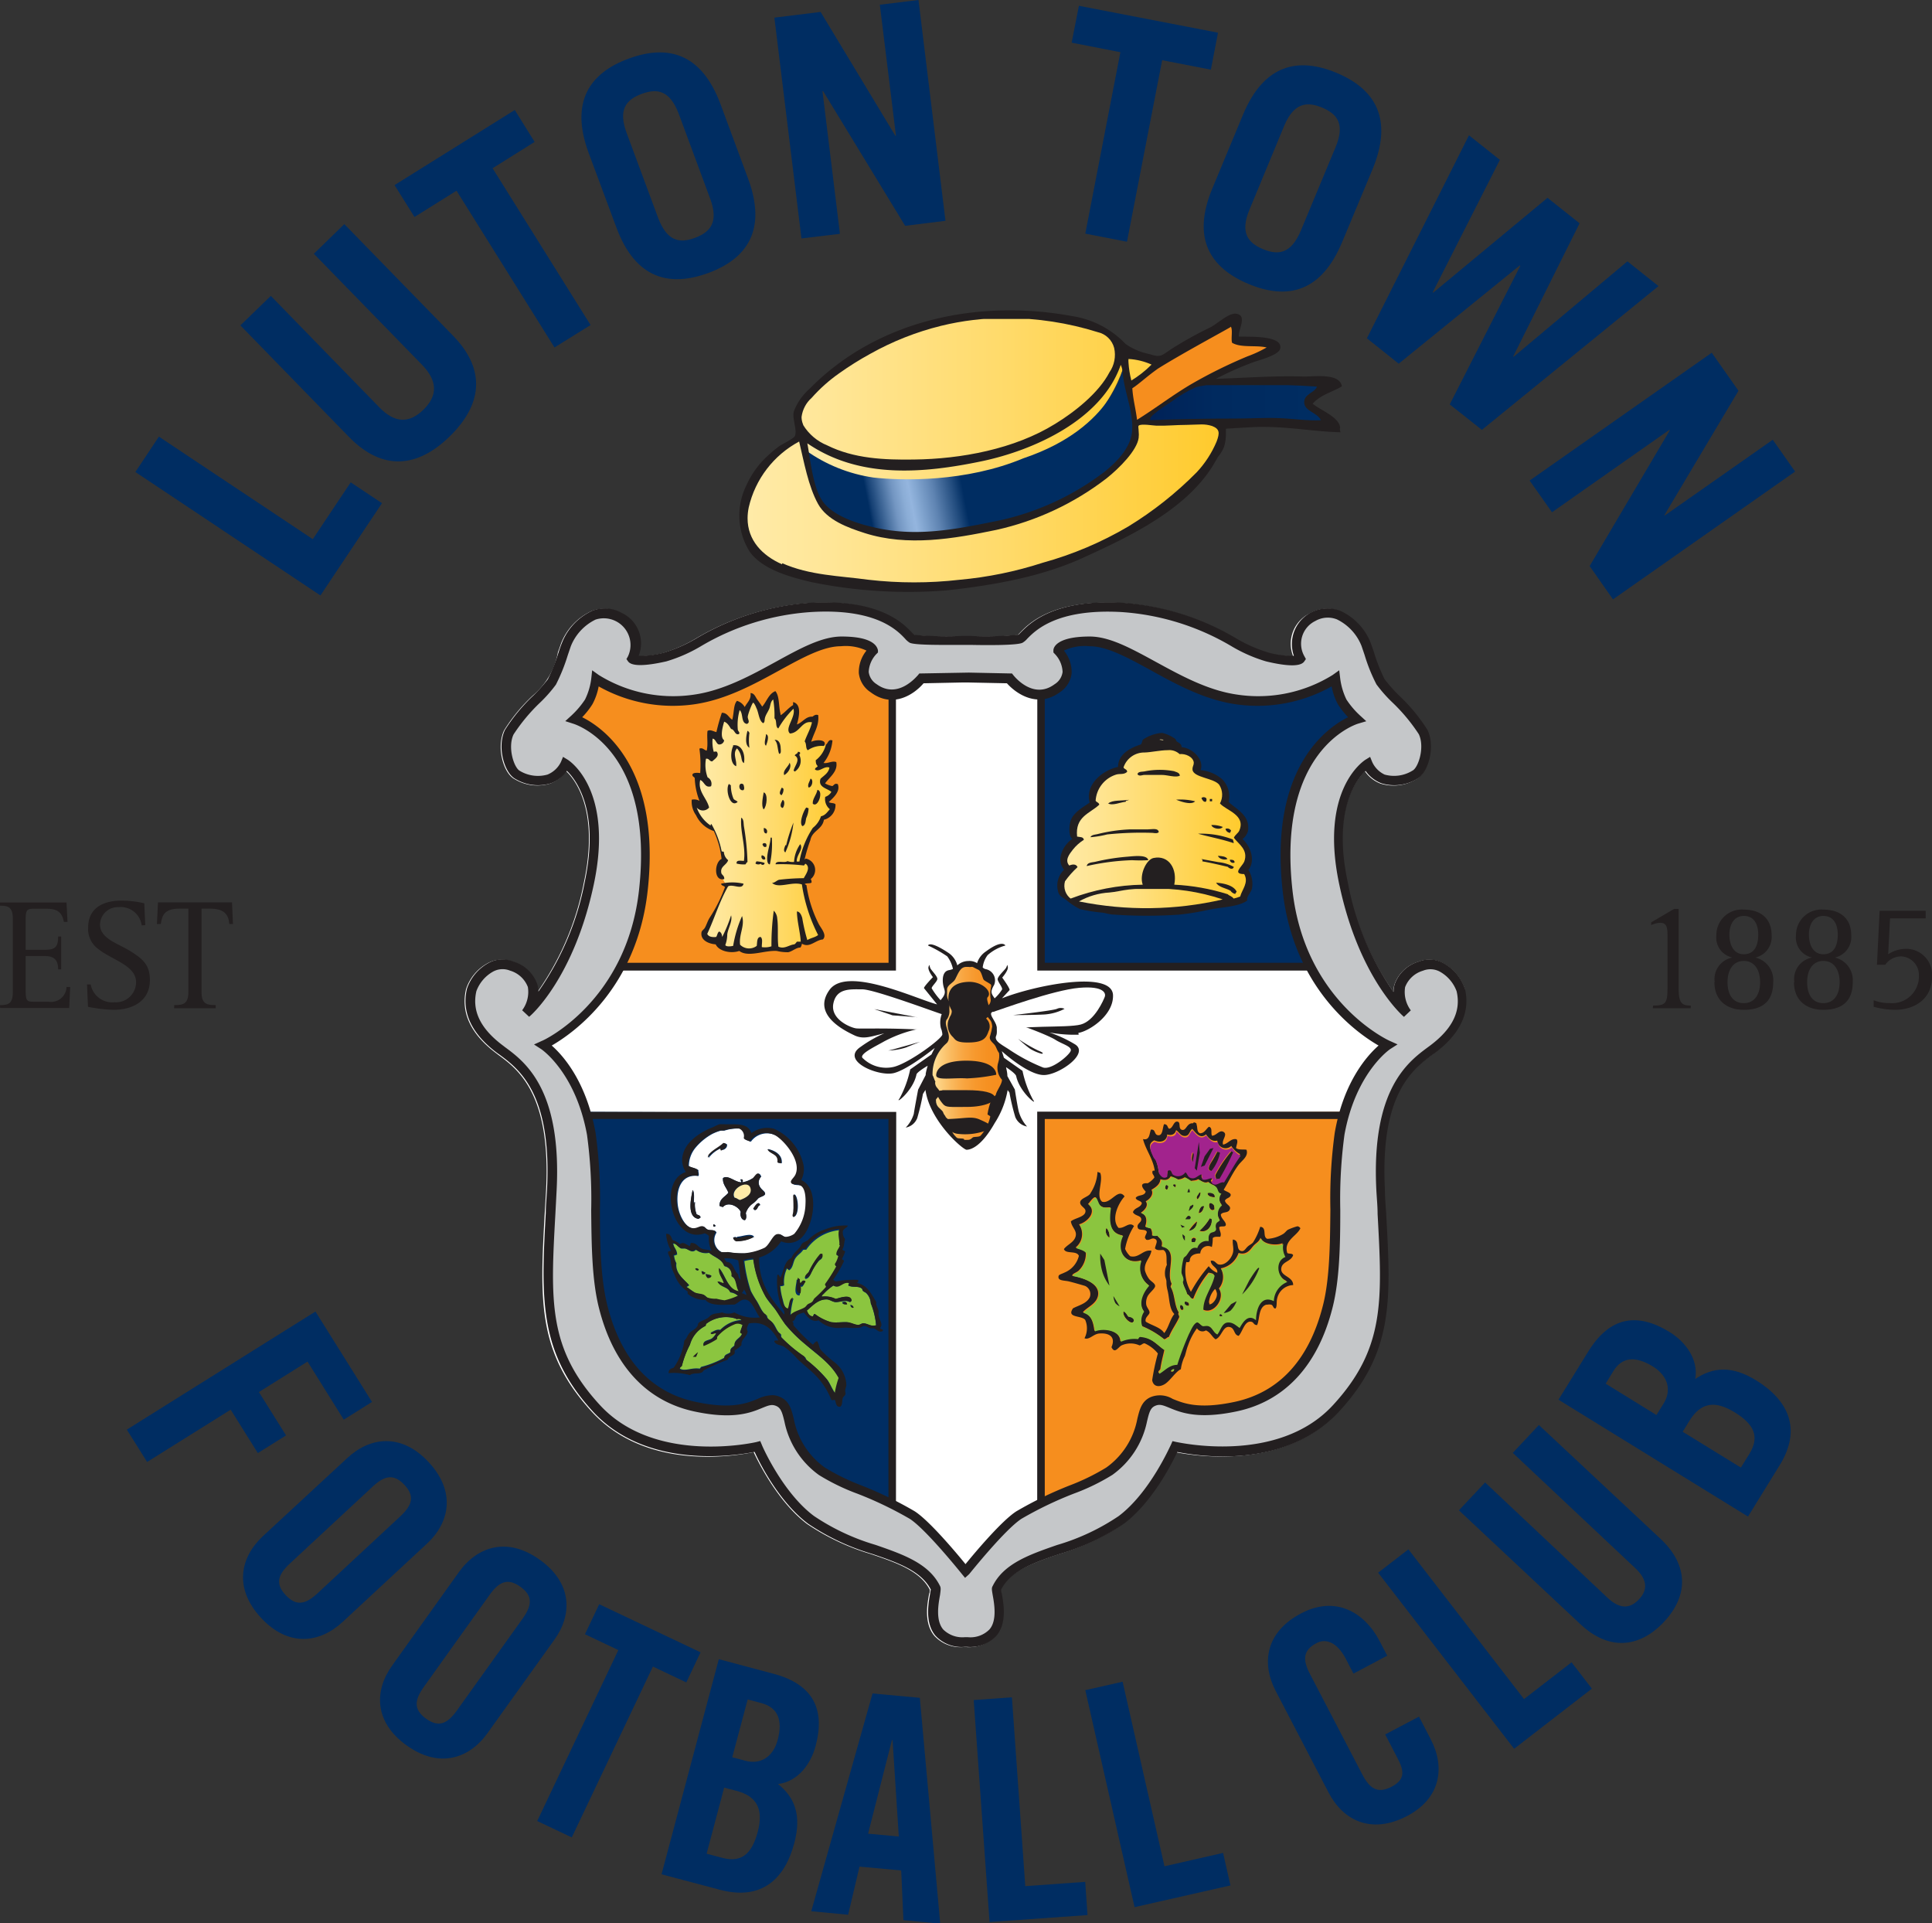
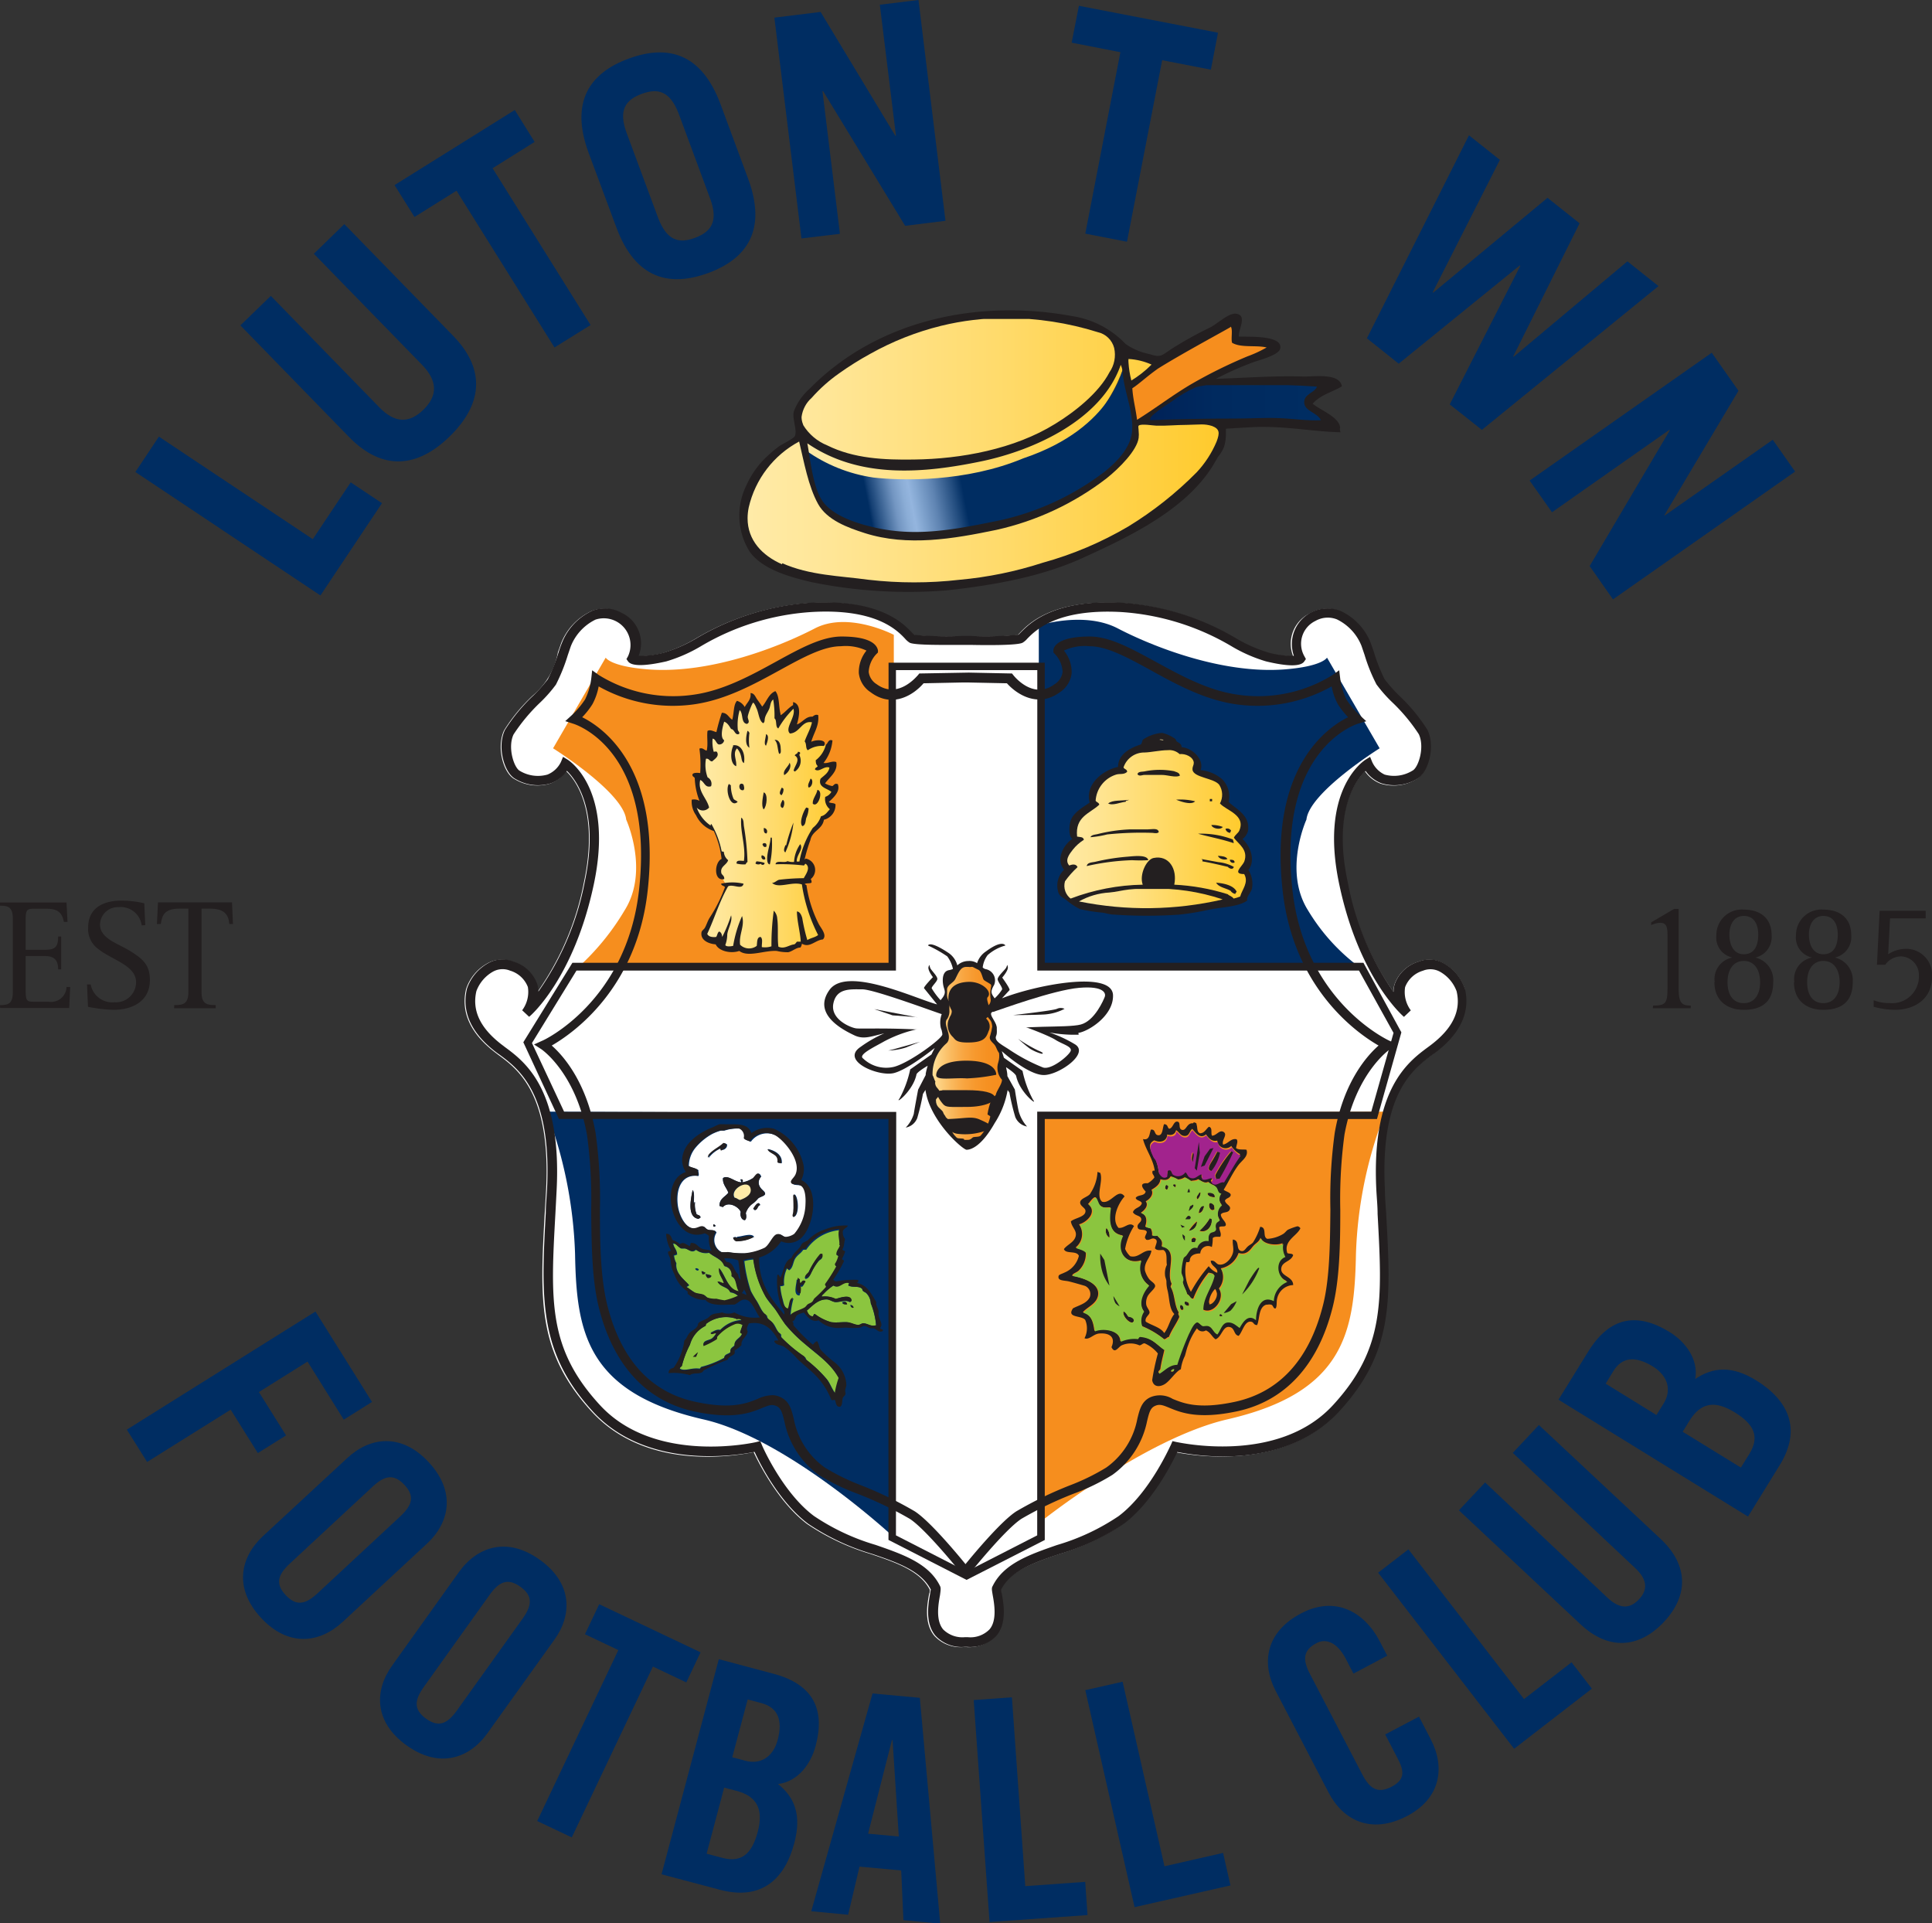
<svg xmlns="http://www.w3.org/2000/svg" xmlns:xlink="http://www.w3.org/1999/xlink" id="Layer_1" data-name="Layer 1" viewBox="0 0 216.93 215.92">
  <rect x="0" y="0" width="216.93" height="215.92" fill="#333333" stroke="none" />
  <defs>
    <clipPath id="clip-path" transform="translate(-275.53 -276.04)">
      <path d="M365.83,326.27l2,2.35s1.39,3,16.12,1.56,17.76-13.06,17.76-13.06a14.67,14.67,0,0,0-.93-3.08.09.09,0,0,0-.07,0c-.3,0-.54,1.85-1.35,2.42s-5.49,7.84-18.47,9.06S365,321.83,365,321.83Z" style="fill:none" />
    </clipPath>
    <linearGradient id="linear-gradient" x1="171.92" y1="723.96" x2="178.67" y2="723.96" gradientTransform="matrix(5.43, 0, 0, -5.43, -843.42, 3975.53)" gradientUnits="userSpaceOnUse">
      <stop offset="0" stop-color="#ffeba8" />
      <stop offset="0.01" stop-color="#ffeba8" />
      <stop offset="0.19" stop-color="#ffe697" />
      <stop offset="0.57" stop-color="#ffda69" />
      <stop offset="1" stop-color="#ffcb2f" />
    </linearGradient>
    <clipPath id="clip-path-2" transform="translate(-275.53 -276.04)">
      <path d="M367.21,331.8a8,8,0,0,0,.39,1.67,3.41,3.41,0,0,0,.66.67,6.47,6.47,0,0,0,2,1.29,16.6,16.6,0,0,0,4.45,1.45,21.35,21.35,0,0,0,3.41.38c1.18,0,2.43-.07,3.72-.19a36.69,36.69,0,0,0,3.78-.76c1.32-.28,2.66-.43,3.79-.77.28-.08.53-.28.81-.39a40.24,40.24,0,0,0,5-2.06c.47-.24,1-.43,1.39-.67a35.91,35.91,0,0,1,3.2-2.05c1.24-1.5,2.77-2.24,3.16-4.74a11.13,11.13,0,0,0-.28-3.85c-.1-.66-.23-1.45-.34-2.08s-.11-2.16-.61-2.57c-.1,0-1,6.9-11.3,10.36-6.46,2.7-13.65,2.52-16.85,2.16a17.36,17.36,0,0,1-7.6-3.06c.29,1.78.84,3.51,1.24,5.22" style="fill:none" />
    </clipPath>
    <linearGradient id="linear-gradient-2" x1="179.98" y1="722.26" x2="186.74" y2="722.26" gradientTransform="matrix(5.5, 0, 0, -5.5, -622.57, 4296.01)" gradientUnits="userSpaceOnUse">
      <stop offset="0" stop-color="#002d62" />
      <stop offset="0.13" stop-color="#002d62" />
      <stop offset="0.14" stop-color="#143f73" />
      <stop offset="0.18" stop-color="#4b72a1" />
      <stop offset="0.21" stop-color="#7396c2" />
      <stop offset="0.24" stop-color="#8badd6" />
      <stop offset="0.26" stop-color="#94b5de" />
      <stop offset="0.28" stop-color="#85a8d2" />
      <stop offset="0.33" stop-color="#5f84b2" />
      <stop offset="0.39" stop-color="#224c7e" />
      <stop offset="0.42" stop-color="#002d62" />
      <stop offset="0.78" stop-color="#002d62" />
      <stop offset="1" stop-color="#002d62" />
    </linearGradient>
    <clipPath id="clip-path-3" transform="translate(-275.53 -276.04)">
      <path d="M404.69,323.22c3.09-.14,6.24-.19,9.52-.19,1.64,0,3.27-.11,4.89-.05s3.18.31,4.74.24c-.34-.85-1.85-1-1.87-2s1.24-1.1,1.43-1.78c-2.23-.15-4.62-.22-6.92-.22-.73,0-1.46,0-2.16,0-.34,0-.72,0-1.09,0a11.22,11.22,0,0,0-3.41.28,13.94,13.94,0,0,0-2.82,1.68,15.61,15.61,0,0,0-2,1.43c-.15.14-.34.36-.34.5s0,0,0,0" style="fill:none" />
    </clipPath>
    <linearGradient id="linear-gradient-3" x1="180.1" y1="762.85" x2="186.85" y2="762.85" gradientTransform="matrix(2.83, 0, 0, -2.83, -381.22, 2207.06)" gradientUnits="userSpaceOnUse">
      <stop offset="0" stop-color="#002157" />
      <stop offset="0.42" stop-color="#002a5f" />
      <stop offset="1" stop-color="#002d62" />
    </linearGradient>
    <clipPath id="clip-path-4" transform="translate(-275.53 -276.04)">
      <path d="M402.53,318.78a12.12,12.12,0,0,0,2.3-1.81,7.31,7.31,0,0,0-2.59-.63,2,2,0,0,0,0,.41,10.69,10.69,0,0,0,.32,2m-36.85,5a5.64,5.64,0,0,0,2.7,2.29c3,1.49,6.39,1.64,9.74,1.59,5.29-.06,11.29-1.17,15.85-4,2.2-1.34,4.91-3.49,6.1-5.79a3.46,3.46,0,0,0,.53-2.74,2.45,2.45,0,0,0-1.84-1.77,34.45,34.45,0,0,0-10.29-1.58,30.32,30.32,0,0,0-7.31.87,31.94,31.94,0,0,0-7.94,3.14,35.15,35.15,0,0,0-3.51,2.2,17.68,17.68,0,0,0-3.07,2.74,3.46,3.46,0,0,0-1.14,2.16,2.17,2.17,0,0,0,.18.85m-2.35,15.56c3.09,1.37,6.4,1.41,9.7,1.86a44.87,44.87,0,0,0,10.21,0,42.6,42.6,0,0,0,9.33-1.91,39.74,39.74,0,0,0,9.63-4.08,40.5,40.5,0,0,0,7.66-6.07,11.61,11.61,0,0,0,2.24-3.45c.38-1,.34-1.42-.49-1.75a3.72,3.72,0,0,0-1.26-.18c-.57,0-1.16.05-1.61.05-1.14,0-2.26.12-3.39.09-.3,0-1.76-.26-2,0-.08.09,0,.32,0,.61a3.15,3.15,0,0,1,0,.76c-.18,1.39-2.14,3.38-3.6,4.54a31.4,31.4,0,0,1-12.38,5.79c-4.82,1-9.95,1.89-14.77.36-1.9-.61-4.24-1.45-5.25-3.28-1.1-2-1.58-4.74-2.12-7A11.25,11.25,0,0,0,359.6,333a6.14,6.14,0,0,0-.13,1.23c0,2.46,1.64,4.18,3.87,5.16" style="fill:none" />
    </clipPath>
    <linearGradient id="linear-gradient-4" x1="172.56" y1="710.68" x2="179.32" y2="710.68" gradientTransform="matrix(7.82, 0, 0, -7.82, -1266.29, 5611.57)" xlink:href="#linear-gradient" />
    <clipPath id="clip-path-5" transform="translate(-275.53 -276.04)">
      <path d="M395.77,376.91a23.89,23.89,0,0,1,8.07-1.55c-.41-1.12.41-2.85,1.23-3,1.7-.34,2.67,1.22,2.31,3a23.91,23.91,0,0,1,6,1.07c.18.19.52.24.66.49a4.78,4.78,0,0,0,.74-.23c.2-.78,1-1.57.45-2.52-1.38,0-.26-.82,0-1.38.51-1.36-.66-2-1.16-2.7.16-.36.49-.51.61-.8.76-1.77-1.49-2.26-2.17-3.05a2.06,2.06,0,0,0-.08-2.09c-.57-.76-2.87-.8-3-1.68a.94.94,0,0,1,.07-.45.92.92,0,0,0,.07-.39c-.09-.63-.93-1-1.59-.93a1.69,1.69,0,0,0-1.33-.44c-.84,0-1.86.24-2.61.26a2.44,2.44,0,0,0-2.36,1.68c.09.21.41.19.41.49-.35.35-.84.18-1.24.31a3.29,3.29,0,0,0-2.3,2.93c.09.19.37.19.41.45-1.07,1-2.73,1.33-2.49,3.58.31.07.7,0,.76.36a4.92,4.92,0,0,0-1.24,1.11c-.38.49-.94,1.18-.4,1.78.35-.15.77-.2.93.18a9.94,9.94,0,0,0-1.41,1.59,1.82,1.82,0,0,0,.71,2" style="fill:none" />
    </clipPath>
    <linearGradient id="linear-gradient-5" x1="177.11" y1="744.43" x2="183.87" y2="744.43" gradientTransform="matrix(3.02, 0, 0, -3.02, -416.22, 2344.13)" xlink:href="#linear-gradient" />
    <clipPath id="clip-path-6" transform="translate(-275.53 -276.04)">
      <path d="M412.78,377h0a23.24,23.24,0,0,0-8-1.19c-.84,0-1.68,0-2.48.09s-1.48.28-2.21.34a7.83,7.83,0,0,0-3.41,1,38.05,38.05,0,0,0,16.13-.22" style="fill:none" />
    </clipPath>
    <linearGradient id="linear-gradient-6" x1="178" y1="758.04" x2="184.75" y2="758.04" gradientTransform="matrix(2.39, 0, 0, -2.39, -303.77, 1910.56)" xlink:href="#linear-gradient" />
    <clipPath id="clip-path-7" transform="translate(-275.53 -276.04)">
      <polygon points="354.26 368.03 355.01 369.02 355.73 369.33 356.11 370.36 356.55 372.06 356.71 372.89 356.31 373.8 356.66 374.7 357.1 375.46 354.66 381.13 356.16 381.72 356.9 382.55 358.32 382.55 360.13 382.83 362.15 382.59 364.04 382.63 365.69 381.68 366.52 381.8 367.75 381.09 366.48 378.25 365.81 375.72 365.66 375.1 366.29 374.23 366.61 373.2 366.02 372.65 365.69 372.61 365.94 371.27 366.25 370.36 366.96 369.18 367.87 367.81 368.57 367.48 369.01 366.53 368.34 365.79 368.77 365.32 369.29 364.65 367.9 363.94 369.01 362.27 369.09 361.8 367.75 361.89 367.75 361.25 368.42 359.79 367.55 359.4 366.41 359.79 366.29 359.12 367.04 356.75 366.25 356.83 364.55 357.85 364.91 356.24 364.83 355.3 363.57 356.36 363.06 357.11 362.74 355.69 362.54 354.24 361.83 354.86 361.17 356.64 360.22 354.67 359.62 355.34 359.15 356.8 358.95 355.81 358.32 355.41 358.08 357.11 358.01 357.85 357.38 357.16 356.78 356.72 356.35 358.14 356.27 359.2 355.49 358.65 355.29 359.4 355.37 360.66 355.4 361.09 354.54 360.82 354.5 363.27 353.67 363.46 353.87 363.77 353.99 364.92 354.5 366.02 354.58 366.66 353.56 366.5 354.26 368.03" style="fill:none" />
    </clipPath>
    <linearGradient id="linear-gradient-7" x1="162.28" y1="763.12" x2="169.03" y2="763.12" gradientTransform="matrix(2.33, 0, 0, -2.33, -299.8, 1869.22)" xlink:href="#linear-gradient" />
    <clipPath id="clip-path-8" transform="translate(-275.53 -276.04)">
      <path d="M380.53,397.51a.88.88,0,0,0,.27.71c.16.2.32.36.26.65s-.48.51-.44.68c0,.8.51.9.79,1.32h0a1.17,1.17,0,0,0,.24.44c.16.43.55.29.82,1,.14.09,0,.06-.09,0s-.2-.07-.23,0c.31.81.25.89.79,1.44.18.19.91,0,.85.26.51,0,.61.06.95-.26.14-.14.75,0,.93-.25a4.84,4.84,0,0,0,1.05-2.1c0-.05-.07-.09-.15-.14s-.16-.09-.16-.13a7.71,7.71,0,0,1,.45-1.66,3.18,3.18,0,0,0,.48-.51c.07-.45.69-1.18.7-1.69a2,2,0,0,1-.41-2,2.43,2.43,0,0,0,.08-1c-.38-.55-.26-.72-.68-1.12s-.41-.63-.31-.87a6.14,6.14,0,0,0,.22-1c-.07-.79-.31-.7-.6-1.22-.06-.11-.47-.22-.52-.3s-.17-.07-.12-.24a.72.72,0,0,1,.6-.47.82.82,0,0,0,.47-.76,3.7,3.7,0,0,1,0-1.25c.05-.28.1-.39,0-.49-.39-.28-.7-.38-.81-.55s-.25-1-.59-1.09c-.68-.35-.63-.33-.75-.32a1,1,0,0,1-.37,0l-.21,0c-.68,0-.87.63-1.26,1.39-.21.41-.91.64-.91,1.14a4,4,0,0,1,0,.41,1.43,1.43,0,0,0,.26,1,1.13,1.13,0,0,1,0,.54,3.11,3.11,0,0,0,0,.33,1.62,1.62,0,0,1-.22,1c-.3.28-.17.76,0,1.27s.31,1.14-.12,1.51a4.56,4.56,0,0,0-1.55,3.56c.06.07.24.61.34.8" style="fill:none" />
    </clipPath>
    <linearGradient id="linear-gradient-8" x1="168.03" y1="825.6" x2="174.79" y2="825.6" gradientTransform="matrix(1.16, 0, 0, -1.16, -90.64, 1077.82)" gradientUnits="userSpaceOnUse">
      <stop offset="0" stop-color="#ffeba8" />
      <stop offset="0.15" stop-color="#fdd283" />
      <stop offset="0.32" stop-color="#faba5f" />
      <stop offset="0.49" stop-color="#f8a642" />
      <stop offset="0.66" stop-color="#f7992e" />
      <stop offset="0.83" stop-color="#f69122" />
      <stop offset="1" stop-color="#f68e1e" />
    </linearGradient>
  </defs>
  <title>Luton Town FC logo - Brandlogos.net</title>
  <path d="M440,387.08a5.13,5.13,0,0,0-2.43-2.9,3.27,3.27,0,0,0-2.79-.16,4.05,4.05,0,0,0-2.68,2.56,2.93,2.93,0,0,0-.11.82,31.63,31.63,0,0,1-5.21-12.29c-1.69-8,.94-11.43,2-12.49a3.77,3.77,0,0,0,1.75,1.39,4.92,4.92,0,0,0,4-.48c1.28-.64,2.11-3.59,1.21-5.49a19.63,19.63,0,0,0-3.2-3.88,17.85,17.85,0,0,1-1.62-1.82,19.35,19.35,0,0,1-1.23-3.1c-.12-.36-.24-.71-.35-1a6.63,6.63,0,0,0-3.4-3.59,3.84,3.84,0,0,0-3.3.23,3.79,3.79,0,0,0-1.91,4.84,10.33,10.33,0,0,1-2.89-.38,16.76,16.76,0,0,1-3.6-1.6,28.87,28.87,0,0,0-12.87-4c-7.72-.42-10.36,2.33-11.35,3.37l-.21.22a37,37,0,0,1-5.4.14h-.94a40.49,40.49,0,0,1-5.35-.12s-.16-.15-.25-.24c-1-1-3.62-3.78-11.35-3.37a28.9,28.9,0,0,0-12.88,4,16.72,16.72,0,0,1-3.6,1.6,10.33,10.33,0,0,1-2.89.38,3.8,3.8,0,0,0-1.91-4.84,3.84,3.84,0,0,0-3.3-.23,6.63,6.63,0,0,0-3.4,3.59c-.11.32-.23.67-.36,1a8.29,8.29,0,0,1-2.85,4.91,19.4,19.4,0,0,0-3.2,3.88c-.9,1.91-.07,4.86,1.2,5.49a4.92,4.92,0,0,0,4,.48,3.78,3.78,0,0,0,1.76-1.39c1.08,1,3.72,4.49,2,12.5a31.63,31.63,0,0,1-5.21,12.29,2.92,2.92,0,0,0-.12-.82,4.05,4.05,0,0,0-2.68-2.56,3.28,3.28,0,0,0-2.8.16,5.12,5.12,0,0,0-2.42,2.9c-.62,2.66.54,5.1,3.46,7.26l.14.11c2.22,1.63,5.94,4.37,5.39,15.14-.05.93-.11,1.82-.16,2.68-.53,9.71-.86,15.56,5.27,22.24s16,5,18.19,4.56c.63,1.34,2.8,5.64,6,8.06a26,26,0,0,0,7.2,3.39c2.95,1,5.51,1.91,6.58,4,0,.1,0,.28-.07.43-.22,1.16-.61,3.32.59,4.75a4,4,0,0,0,3.26,1.25h.3a4,4,0,0,0,3.26-1.25c1.2-1.43.8-3.59.59-4.74,0-.16-.06-.33-.07-.43,1.07-2.07,3.64-3,6.58-4a26,26,0,0,0,7.2-3.39c3.22-2.42,5.4-6.72,6-8.06,2.23.44,12.18,2,18.19-4.56s5.81-12.53,5.27-22.24q-.07-1.29-.14-2.68c-.55-10.78,3.16-13.52,5.39-15.14l.14-.11c2.92-2.16,4.08-4.6,3.46-7.26" transform="translate(-275.53 -276.04)" style="fill:#fff" />
  <g style="clip-path:url(#clip-path)">
    <rect x="89.51" y="37.97" width="36.68" height="17.67" style="fill:url(#linear-gradient)" />
  </g>
  <g style="clip-path:url(#clip-path-2)">
    <rect x="364.38" y="313.74" width="40.38" height="26.88" transform="translate(-330.9 -196.65) rotate(-11)" style="fill:url(#linear-gradient-2)" />
  </g>
  <path d="M426,324.11c0-1.24-2.32-2.06-3.08-2.75.88-1,2.18-1.29,3.28-1.94-.24-1.57-3.22-1.07-4.35-1.11-3.26-.1-6.54.16-9.79.26a34.79,34.79,0,0,1,4.13-1.84c.55-.22,2.87-.78,3.07-1.51.45-1.63-3.83-1.33-4.63-1.4-.09-.78,1.07-2.49-.43-2.57-.8,0-2.08,1.2-2.75,1.53a42.82,42.82,0,0,0-4.39,2.44c-1.11.74-1.2,1-2.47.57a7.14,7.14,0,0,1-2.66-1.12,10.48,10.48,0,0,0-6-3.14c-10.39-1.93-21.82.34-29.49,8.15a6.42,6.42,0,0,0-1.78,2.56c-.2.81.4,2.05.13,2.74-.13.3-1.49.95-1.79,1.17a14.4,14.4,0,0,0-1.47,1.25,10,10,0,0,0-2.2,3.14,7.65,7.65,0,0,0,.4,7.47c1.47,2,4.55,2.82,6.86,3.37a54.16,54.16,0,0,0,15.23.94c7.44-.8,12-2.12,15.51-3.75,5.1-2.32,11.3-5.31,14.35-10.2.21-.34.42-.72.62-1.05a4.39,4.39,0,0,0,.68-1.14,5.12,5.12,0,0,0,.2-1.43c0-.2,0-.39,0-.58l1.47-.09c1-.05,1.91-.13,2.87-.11,2.85,0,5.68.53,8.52.6a1.61,1.61,0,0,1-.07-.44h0M404,318.8c1.92-1,3.5-2.39,5.45-3.49,1.43-.8,2.81-1.55,4.16-2.32.15.87-.2,1.3.43,1.84s2.26.28,3.07.34c-2.26,1.13-4.64,2-6.87,3.2-2.39,1.3-4.54,3-6.84,4.39a11.16,11.16,0,0,1-.4-2.37c.11-1,.52-.7,1-1.59.43-.23-.24.43,0,0m-2.41-.84c.2,2.13,1.21,4.3,1.06,6.44-.13,1.87-1.68,3.45-3.07,4.58a29.93,29.93,0,0,1-11.75,5.47c-4.66.95-9.18,1.91-13.92.85-1.89-.41-4.49-1.19-5.8-2.71s-1.57-4.92-1.93-6.78c5.84,4,13,3.39,19.64,2,5.81-1.23,13.42-4.64,15.55-10.81a2.47,2.47,0,0,1,.22,1m10.32,7.68c-1,2.74-3.62,4.87-5.87,6.58a33.62,33.62,0,0,1-8.16,4.83c-6,2.34-11.65,4-18.1,4.26a43.33,43.33,0,0,1-7.83-.48c-2.94-.43-5.74-.46-8.52-1.67-2.31-1-4-3-3.67-5.74.41-3,2.8-5.79,5.36-7.27.6,2.37,1,6.06,2.85,7.85,1.49,1.48,4.47,2.37,6.49,2.73,5.91,1.06,11.89-.33,17.42-2.27a28.84,28.84,0,0,0,6.86-3.51c1.74-1.2,4-2.82,4.7-4.87a4.81,4.81,0,0,0,.25-.89c0-.8-.42-.78.45-1.11a8.93,8.93,0,0,1,1.84.07c1.25,0,2.49-.11,3.74-.09s2.85-.25,2.21,1.56c-.1.26.15-.43,0,0m9-2.76a131.25,131.25,0,0,0-15.81.1c4.34-4.88,12.15-3.64,18-3.29-.6.62-1.55,1-1.19,2,.23.65,1.14.86,1.59,1.3-.86,0-1.71-.06-2.56-.13h0" transform="translate(-275.53 -276.04)" style="fill:#231f20" />
  <path d="M413.73,312.7c.24.41,0,1.32.14,1.82,1,.6,2.7.24,3.88.53a13.83,13.83,0,0,1-2.16,1,54.22,54.22,0,0,0-6.31,3.12c-2.11,1.24-4,2.71-6.08,4-.14-1.21-.45-2.27-.53-3.54.73-.46,1.56-1.27,2.87-2.2,2.8-1.76,8.18-4.63,8.18-4.69" transform="translate(-275.53 -276.04)" style="fill:#f68e1e;fill-rule:evenodd" />
  <g style="clip-path:url(#clip-path-3)">
    <rect x="129.15" y="43.24" width="19.15" height="4.01" style="fill:url(#linear-gradient-3)" />
  </g>
  <g style="clip-path:url(#clip-path-4)">
    <rect x="83.94" y="35.81" width="53.02" height="29.84" style="fill:url(#linear-gradient-4)" />
  </g>
  <polygon points="35.98 66.85 15.2 52.99 17.84 49.02 35.12 60.53 39.38 54.15 42.89 56.49 35.98 66.85" style="fill:#002d62" />
  <path d="M305.94,309.26l12.19,12.52c1.67,1.71,3.28,1.88,4.94.26s1.55-3.26-.11-5l-12.19-12.51,3.42-3.33,12.22,12.54c3.84,3.94,3.13,7.87-.39,11.3s-7.44,4-11.29.07l-12.21-12.54Z" transform="translate(-275.53 -276.04)" style="fill:#002d62" />
  <polygon points="57.8 12.35 60.03 15.93 55.31 18.89 66.31 36.49 62.26 39.01 51.26 21.41 46.54 24.36 44.3 20.78 57.8 12.35" style="fill:#002d62" />
  <path d="M341.63,293.22c-2.14-5.78.14-9,4.49-10.6s8.16-.66,10.31,5.11l3.1,8.37c2.14,5.77-.14,9-4.48,10.59s-8.17.67-10.31-5.11Zm7.8,7.29c1,2.6,2.37,2.89,4.14,2.23s2.66-1.8,1.7-4.4l-3.53-9.53c-1-2.6-2.37-2.89-4.16-2.23s-2.65,1.8-1.69,4.39Z" transform="translate(-275.53 -276.04)" style="fill:#002d62" />
  <polygon points="89.99 26.77 86.95 1.98 92.14 1.34 100.53 15.24 100.6 15.23 98.79 0.53 103.13 0 106.16 24.79 101.63 25.35 92.42 10.23 92.35 10.24 94.31 26.25 89.99 26.77" style="fill:#002d62" />
  <polygon points="136.76 3.67 135.96 7.82 130.49 6.76 126.54 27.14 121.86 26.23 125.8 5.86 120.33 4.79 121.14 0.65 136.76 3.67" style="fill:#002d62" />
-   <path d="M415.1,288.91c2.37-5.69,6.23-6.47,10.5-4.69S432,289.3,429.66,295l-3.44,8.24c-2.37,5.68-6.22,6.47-10.5,4.68s-6.43-5.08-4.05-10.76Zm.73,10.65c-1.06,2.55-.24,3.72,1.51,4.45s3.16.49,4.24-2.05l3.91-9.39c1.07-2.56.24-3.72-1.51-4.45s-3.17-.5-4.24,2Z" transform="translate(-275.53 -276.04)" style="fill:#002d62" />
  <polygon points="164.94 15.19 168.41 17.95 160.87 32.81 160.92 32.86 173.76 22.21 177.36 25.07 169.91 40.01 169.96 40.05 182.73 29.34 186.22 32.12 166.39 48.26 162.78 45.4 170.7 29.85 170.64 29.8 157.05 40.83 153.48 37.98 164.94 15.19" style="fill:#002d62" />
  <polygon points="171.75 53.95 192.2 39.6 195.2 43.87 186.89 57.82 186.93 57.87 199.05 49.37 201.56 52.94 181.11 67.29 178.49 63.55 187.49 48.31 187.45 48.25 174.26 57.51 171.75 53.95" style="fill:#002d62" />
  <polygon points="14.24 160.5 35.42 147.24 41.77 157.39 38.6 159.38 34.53 152.86 29.07 156.28 32.12 161.15 28.95 163.13 25.9 158.26 16.52 164.13 14.24 160.5" style="fill:#002d62" />
  <path d="M314.51,439.74c2.58-2.41,6.1-2.84,9.16.46s2.37,6.77-.22,9.16L314,458.13c-2.59,2.4-6.1,2.84-9.16-.46s-2.37-6.77.22-9.18Zm-6.43,11.83c-1.37,1.27-1.65,2.29-.47,3.55s2.21,1.06,3.58-.21l9.27-8.62c1.37-1.27,1.66-2.29.48-3.55s-2.22-1.07-3.58.21Z" transform="translate(-275.53 -276.04)" style="fill:#002d62" />
  <path d="M327.06,452.53c2.06-2.87,5.42-4,9.08-1.38s3.68,6.16,1.62,9l-7.49,10.46c-2.05,2.87-5.41,4-9.07,1.39s-3.68-6.16-1.62-9Zm-3.93,12.88c-1.09,1.51-1.16,2.57.24,3.58s2.39.59,3.47-.93l7.37-10.3c1.08-1.52,1.16-2.57-.25-3.58s-2.39-.59-3.47.93Z" transform="translate(-275.53 -276.04)" style="fill:#002d62" />
  <polygon points="69.43 185.25 65.68 183.47 67.28 180.1 78.66 185.5 77.06 188.88 73.31 187.1 64.2 206.28 60.32 204.44 69.43 185.25" style="fill:#002d62" />
  <path d="M356.24,462.31l6.15,1.64c4.45,1.19,5.82,4,4.72,8.1-.55,2.07-2,4-4.22,4.28,1.87,1.49,2.66,3.49,1.83,6.61-1.05,4-3.63,6.51-8.35,5.26l-6.56-1.74Zm-1.37,21.84,1.74.46c2.2.59,3.35-.47,4-2.91s0-4-2.43-4.62l-1.34-.35Zm2.88-10.83,1.5.4c1.57.42,3.06-.33,3.6-2.34.6-2.24,0-3.64-1.8-4.13l-1.57-.42Z" transform="translate(-275.53 -276.04)" style="fill:#002d62" />
  <path d="M370.76,491l-4.14-.39,6.88-24.45,5.31.49L381.1,492l-4.13-.39-.25-5.58-4.68-.43ZM373,481.9l3.45.32-.7-10.83h-.07Z" transform="translate(-275.53 -276.04)" style="fill:#002d62" />
  <polygon points="111.11 215.78 109.33 190.86 113.62 190.55 115.12 211.75 121.85 211.27 122.11 215 111.11 215.78" style="fill:#002d62" />
  <polygon points="127.39 214.11 121.86 189.75 126.05 188.8 130.75 209.52 137.33 208.02 138.16 211.67 127.39 214.11" style="fill:#002d62" />
  <path d="M427.5,463.93l-.89-1.72c-1-1.87-2.25-2.22-3.23-1.72-1.54.8-1.62,1.86-.75,3.51l5.85,11.23c.86,1.66,1.77,2.2,3.3,1.4s1.43-1.76.67-3.2l-1.39-2.67,3.8-2,1.32,2.55c1.64,3.14,1.12,6.64-2.68,8.62-4,2.08-7.16.49-8.79-2.64l-5.94-11.41c-1.64-3.14-1.12-6.64,2.87-8.72,3.8-2,7.08-.18,8.81,3.14l.84,1.62Z" transform="translate(-275.53 -276.04)" style="fill:#002d62" />
  <polygon points="170.01 196.33 154.74 176.56 158.14 173.94 171.12 190.75 176.46 186.62 178.74 189.58 170.01 196.33" style="fill:#002d62" />
  <path d="M439.34,445.6l2.94-3.13L456,455.39c1.33,1.26,2.48,1.34,3.55.21s.91-2.28-.43-3.53l-13.73-12.92,2.93-3.13L462,448.82c3.13,2.94,3.14,6.37.34,9.33s-6.22,3.18-9.34.25Z" transform="translate(-275.53 -276.04)" style="fill:#002d62" />
  <path d="M450.52,433.18l3.35-5.42c2.42-3.91,5.49-4.41,9.12-2.18,1.82,1.12,3.26,3.07,2.89,5.27,2-1.34,4.11-1.52,6.84.16,3.51,2.17,5.2,5.37,2.64,9.52l-3.56,5.77Zm11,1.72.82-1.32c.85-1.39.57-3-1.2-4.12-2-1.22-3.48-1.09-4.47.53l-.85,1.39ZM471,440.8l.95-1.53c1.2-1.95.51-3.35-1.64-4.67s-3.78-1.2-5.12,1l-.72,1.18Z" transform="translate(-275.53 -276.04)" style="fill:#002d62" />
  <path d="M275.53,388.88c.89,0,1.44-.12,1.44-1.46v-8.24c0-1.33-.55-1.46-1.44-1.46v-.36H283l.11,2.18h-.41c-.2-1.09-.75-1.48-1.93-1.48h-1.45c-.86,0-.91.2-.91,1.49v3.12h2.14c1.12,0,1.51-.26,1.51-1.49h.34v3.69h-.34c0-1-.4-1.5-1.51-1.5h-2.14V387c0,1.39.08,1.5.91,1.5H281a1.73,1.73,0,0,0,2-1.66h.41l-.11,2.36h-7.76Z" transform="translate(-275.53 -276.04)" style="fill:#231f20" />
  <path d="M291.44,379.93a2.37,2.37,0,0,0-2.59-2.05,2,2,0,0,0-2.09,1.95c0,1.59,2,2.11,3.42,3s2.18,1.55,2.18,3.25c0,2.26-1.82,3.33-4.1,3.33a16.93,16.93,0,0,1-2.85-.34l-.11-2.51h.41a2.47,2.47,0,0,0,2.69,2,2.26,2.26,0,0,0,2.41-2.24c0-1.93-2.76-2.51-4.3-3.78a2.74,2.74,0,0,1-1.08-2.39c0-2.14,1.65-3,3.73-3a11.24,11.24,0,0,1,2.57.3l.11,2.45Z" transform="translate(-275.53 -276.04)" style="fill:#231f20" />
  <path d="M295.09,388.88c1,0,1.59-.12,1.59-1.46v-9.37h-1c-1.69,0-1.94.73-2.1,1.73h-.43l.12-2.43h8.31l.11,2.43h-.41c-.1-1.12-.59-1.73-2.22-1.73h-.9v9.37c0,1.34.59,1.46,1.59,1.46v.36h-4.66Z" transform="translate(-275.53 -276.04)" style="fill:#231f20" />
  <path d="M461.15,388.93c1.37,0,1.61-.23,1.61-1.93v-6c0-.93-.14-1.36-.83-1.36a2.59,2.59,0,0,0-1,.26v-.31l2.57-1.51h.51V387c0,1.68.38,1.93,1.36,1.93v.3h-4.26Z" transform="translate(-275.53 -276.04)" style="fill:#231f20" />
  <path d="M468.06,386.31a2.46,2.46,0,0,1,2-2.77v0a2.29,2.29,0,0,1-1.81-2.53,2.85,2.85,0,0,1,3.1-2.85c1.86,0,3.1,1,3.1,2.85a2.36,2.36,0,0,1-1.82,2.53v0a2.61,2.61,0,0,1,2,2.77c0,2.24-1.32,3.1-3.3,3.1s-3.3-1.13-3.3-3.1m3.3,2.35c1.22,0,1.83-1,1.83-2.35s-.61-2.39-1.83-2.39-1.83,1.05-1.83,2.39.57,2.35,1.83,2.35m0-5.49c1.21,0,1.62-1,1.62-2.2s-.49-2.1-1.62-2.1-1.62,1-1.62,2.1.45,2.2,1.62,2.2" transform="translate(-275.53 -276.04)" style="fill:#231f20" />
  <path d="M477,386.31a2.46,2.46,0,0,1,2-2.77v0a2.29,2.29,0,0,1-1.81-2.53,2.85,2.85,0,0,1,3.1-2.85c1.86,0,3.1,1,3.1,2.85a2.36,2.36,0,0,1-1.83,2.53v0a2.61,2.61,0,0,1,2,2.77c0,2.24-1.33,3.1-3.3,3.1s-3.3-1.13-3.3-3.1m3.3,2.35c1.22,0,1.83-1,1.83-2.35s-.61-2.39-1.83-2.39-1.82,1.05-1.82,2.39.57,2.35,1.82,2.35m0-5.49c1.21,0,1.62-1,1.62-2.2s-.49-2.1-1.62-2.1-1.62,1-1.62,2.1.45,2.2,1.62,2.2" transform="translate(-275.53 -276.04)" style="fill:#231f20" />
  <path d="M487.54,383.17a3.68,3.68,0,0,1,2-.61,2.92,2.92,0,0,1,2.93,3.11c0,2.56-2,3.74-4.18,3.74a9.59,9.59,0,0,1-2.38-.34v-.74a4.58,4.58,0,0,0,1.8.32,3,3,0,0,0,3.28-3.1,2.08,2.08,0,0,0-2-2.14,2.2,2.2,0,0,0-1.78.94h-.93l.3-6.06h5.17v.85h-4Z" transform="translate(-275.53 -276.04)" style="fill:#231f20" />
  <path d="M340.44,384.68l35.45-.16V347.31s-5.1-2.68-8.87-.72-11.61,5.14-18.72,4.6c-4.26-.33-4.76-1.32-4.76-1.32l-5.91,10.18s7.88,4.93,8.21,8c0,0,2.62,5.74-.17,10.18a27.61,27.61,0,0,1-5.23,6.41" transform="translate(-275.53 -276.04)" style="fill:#f68e1e;fill-rule:evenodd" />
  <path d="M428.17,384.68l-36-.16V346.26s5.09-1.64,8.87.33,11.62,5.14,18.73,4.6c4.26-.33,4.76-1.32,4.76-1.32l5.91,10.18s-7.89,4.93-8.22,8c0,0-2.62,5.74.17,10.18a22.14,22.14,0,0,0,5.81,6.41" transform="translate(-275.53 -276.04)" style="fill:#002d62;fill-rule:evenodd" />
  <path d="M375.64,448.42V401l-38.74-.16a49.45,49.45,0,0,1,3.2,16c.16,8.71,1.26,15.55,14.45,18.56,9.35,2.14,21.1,13,21.1,13" transform="translate(-275.53 -276.04)" style="fill:#002d62;fill-rule:evenodd" />
  <path d="M392.22,447V401l38.88-.16a47.47,47.47,0,0,0-3.32,16c-.17,8.7-1.27,15.54-14.46,18.55C404,437.56,392.22,447,392.22,447" transform="translate(-275.53 -276.04)" style="fill:#f68e1e;fill-rule:evenodd" />
  <path d="M408.21,359.93c1.16.07,2.56,1.35,2.13,2.57a4.32,4.32,0,0,1,2.39,1,2.7,2.7,0,0,1,.75,2.57c.8.79,2.45,1.48,2.18,3.24a1.68,1.68,0,0,1-.62.93c.81.68,1.54,2.37.66,3.46a2.92,2.92,0,0,1,.4,2.12c-.13.47-.64.89-.53,1.33-1.05.7-2.57.69-4.21,1a28.94,28.94,0,0,1-3.41.57,52.63,52.63,0,0,1-7.31,0c-.45,0-.91-.16-1.32-.22a18.44,18.44,0,0,1-2.53-.4,7.65,7.65,0,0,1-1.51-1c-.34-.26-.72-.39-.89-.8a2.47,2.47,0,0,1,.62-2.62c-1-1.19,0-2.87.93-3.46-.45-.3-.39-1.59-.14-2.18.39-.9,1.48-1.45,2.08-1.9-.55-2.07,1.53-3.66,3.19-4,0-1.39,1.3-2.12,2.57-2.53.11-.14.13-.37.22-.53a4.36,4.36,0,0,1,2.16-.76,4.21,4.21,0,0,1,1.47.67c.07.07.09.22.18.3s.56.25.53.62" transform="translate(-275.53 -276.04)" style="fill:#231f20;fill-rule:evenodd" />
  <path d="M405.73,359.09c.22,0,.37.11.44,0-.12,0-.38-.09-.44,0" transform="translate(-275.53 -276.04)" style="fill:#ffeca8;fill-rule:evenodd" />
  <g style="clip-path:url(#clip-path-5)">
    <rect x="119.46" y="84.21" width="20.78" height="16.66" style="fill:url(#linear-gradient-5)" />
  </g>
  <g style="clip-path:url(#clip-path-6)">
    <rect x="121.12" y="99.8" width="16.13" height="2.6" style="fill:url(#linear-gradient-6)" />
  </g>
  <path d="M407.46,362.64a8.53,8.53,0,0,0-3.41,0c-.31.06-.72,0-.8.31.16.28.51.1.75.09.7,0,1.37,0,2,0s1.49.32,2,.09c0-.32-.35-.41-.61-.49" transform="translate(-275.53 -276.04)" style="fill:#231f20;fill-rule:evenodd" />
-   <path d="M410.43,365.65c.09.16.16.34.35.4s.23-.12.22-.31-.43-.3-.57-.09" transform="translate(-275.53 -276.04)" style="fill:#231f20;fill-rule:evenodd" />
  <path d="M411.41,366h.22v-.26h-.26c0,.11,0,.21,0,.26" transform="translate(-275.53 -276.04)" style="fill:#231f20;fill-rule:evenodd" />
  <path d="M409.72,366a6.68,6.68,0,0,0-2.13-.18c.38.15,1.69.66,2.13.18" transform="translate(-275.53 -276.04)" style="fill:#231f20;fill-rule:evenodd" />
  <path d="M399.93,366.23c.51.3,1.37-.12,2-.18,0-.18.26-.12.35-.22-.78.13-1.82,0-2.3.4" transform="translate(-275.53 -276.04)" style="fill:#231f20;fill-rule:evenodd" />
  <path d="M412.83,368.88a3.31,3.31,0,0,0-1.28-.22c.07.38,1,.6,1.28.22" transform="translate(-275.53 -276.04)" style="fill:#231f20;fill-rule:evenodd" />
  <path d="M413.13,369.1a.57.57,0,0,0,.53.44c0-.13.09-.14.09-.26a.49.49,0,0,0-.62-.18" transform="translate(-275.53 -276.04)" style="fill:#231f20;fill-rule:evenodd" />
  <path d="M404.45,369.15c-.7,0-1.57,0-2,0a17.89,17.89,0,0,0-3.68.53c-.28.07-.68.07-.8.35a10.92,10.92,0,0,0,1.87-.31,37,37,0,0,1,5-.18c.26,0,.62.13.8-.09-.07-.47-.72-.3-1.11-.31" transform="translate(-275.53 -276.04)" style="fill:#231f20;fill-rule:evenodd" />
  <path d="M414,370.3a9.91,9.91,0,0,0-3.95-.66c1.32.37,2.77.63,4,1.06,0-.21-.06-.27-.09-.4" transform="translate(-275.53 -276.04)" style="fill:#231f20;fill-rule:evenodd" />
  <path d="M413.35,372.47c-.18-.29-.61-.32-1.06-.35.08.34.75.53,1.06.35" transform="translate(-275.53 -276.04)" style="fill:#231f20;fill-rule:evenodd" />
  <path d="M402.23,372.21a23.36,23.36,0,0,0-3.68.57c-.37.09-.93.06-1,.49a26.83,26.83,0,0,1,5.09-.66,16.36,16.36,0,0,0,1.82,0c-.12-.66-1.7-.44-2.26-.4" transform="translate(-275.53 -276.04)" style="fill:#231f20;fill-rule:evenodd" />
  <path d="M410.52,372.74c1,.17,1.94.4,2.88.62.1.16.59.38.66,0a4.49,4.49,0,0,0-1.73-.53l-1.95-.36s0,0,0,0a.24.24,0,0,1,.18.18" transform="translate(-275.53 -276.04)" style="fill:#231f20;fill-rule:evenodd" />
  <path d="M414.15,372.87c0-.3-.25-.31-.53-.31a.36.36,0,0,0,.53.31" transform="translate(-275.53 -276.04)" style="fill:#231f20;fill-rule:evenodd" />
  <path d="M413.67,376a.83.83,0,0,0,.57.4c0-.11.11-.16.14-.26-.29-.64-1.3-.94-2.3-1,.31.52,1.06.59,1.59.89" transform="translate(-275.53 -276.04)" style="fill:#231f20;fill-rule:evenodd" />
  <path d="M359.18,403.84c.09.26.45.24.65.39a2.24,2.24,0,0,1,2.95-.65c.93.57,2.91,2.82,2.21,4.37-.16.33-.55.58-.52.82.06.45.77.21,1.12.43s.58,1.2.52,2.08a5.41,5.41,0,0,1-1.25,3.33,2.09,2.09,0,0,1-1,.34c-.4,0-.55-.41-1-.3s-.84,1.2-1.38,1.51a6.76,6.76,0,0,1-2.21.6,8.92,8.92,0,0,1-1.9-.13,4.22,4.22,0,0,1-.78,0,1.53,1.53,0,0,1-.61-2.2c-.11-.36-.54-.22-.86-.3s-.43-.36-.64-.39-.73.36-1.3.18c-.81-.27-1.45-1.57-1.56-2.73-.17-1.76.49-3.37,2.34-3.12.1-.28-.06-.44,0-.65-.27-.24-.78-.25-1.08-.47a3.26,3.26,0,0,1,.7-2,6.55,6.55,0,0,1,1.9-1.59,5.23,5.23,0,0,1,1-.39c.11,0,.26,0,.4,0a4.77,4.77,0,0,1,1.81-.22.92.92,0,0,1,.56,1.08m-2.42.56c-.46.43-1.07.7-1.52,1.17a.69.69,0,0,0-.21.48,3.44,3.44,0,0,1,1.38-1.09c0,.12.08.19.22.18s.49-.21.47-.56c0-.12-.21-.14-.34-.18m4.93.65c.26.6,1.24.48,1.12,1.48.19.18.28,0,.43.13.11-1-.84-1.47-1.55-1.61M360,408.34a3,3,0,0,1-1.12.43c.07-.2.1-.32-.18-.34-.11.14.16.26,0,.34-.74-.07-1.49-.87-2-.47-.05.7.41,1.07.61,1.64-.35.47-1,.65-1,1.47a1.27,1.27,0,0,0,.39.13c.59-.66,1.76-.05,2,.56-.11.43.11.95.48.91.2-.19.14-.52.09-.78a2,2,0,0,1,.86-1.12,3.49,3.49,0,0,0,.53-.52c.22-.2.74-.26.78-.51s-.35-.44-.51-.7a.93.93,0,0,1,.08-1.25c-.3-.74-.59,0-.91.22M354,412.88c0-.12.21-.05.18-.22s-.29-.2-.43-.3a3,3,0,0,1-.18-1.34c-.15-.07,0,.15-.13.13,0-.51.1-1.2-.13-1.51-.22,1.06-.65,3.09.69,3.24m10.65-2.59c0,.57.06,1.22,0,1.81,0,.2-.2.39,0,.56.66-.17.54-2.2.13-2.51h-.08Zm-4.55,1.47c.12,0,.1.14.22.13.32-.06.26-.49.57-.56-.18-.59-.64.19-.79.43m-4.45,1.74c-.15.51.56.14,0,0m2.64,1.47a.46.46,0,0,0-.43,0,.56.56,0,0,0,.34.39,4,4,0,0,0,2-.48c-.34-.46-1.37,0-1.9,0" transform="translate(-275.53 -276.04)" style="fill:#fff;fill-rule:evenodd" />
  <path d="M357.1,404.58c0,.35-.28.41-.47.56s-.21,0-.22-.17A3.5,3.5,0,0,0,355,406a.66.66,0,0,1,.22-.47c.45-.47,1.07-.74,1.52-1.17.13,0,.29.05.34.18" transform="translate(-275.53 -276.04)" style="fill:#231f20;fill-rule:evenodd" />
  <path d="M363.25,406.66c-.16-.11-.24,0-.43-.13.13-1-.86-.87-1.12-1.47.71.15,1.67.63,1.55,1.6" transform="translate(-275.53 -276.04)" style="fill:#231f20;fill-rule:evenodd" />
  <path d="M361,408.13a.94.94,0,0,0-.09,1.26c.16.25.54.47.51.69s-.55.32-.78.51a4.06,4.06,0,0,1-.51.52,2.09,2.09,0,0,0-.86,1.13c.06.26.11.59-.09.78-.36,0-.59-.47-.47-.91-.23-.61-1.41-1.23-2-.56a1.27,1.27,0,0,1-.39-.13c0-.83.64-1,1-1.47-.2-.57-.66-.93-.6-1.64.54-.4,1.29.4,2,.47.2-.07-.07-.21,0-.34.27,0,.24.14.17.34a2.91,2.91,0,0,0,1.12-.43c.31-.26.61-1,.91-.22m-1.17,1.3c-.31-1-2.37.18-1.78,1.08.27,0,.38.2.61.26.62-.22,1.39-.62,1.17-1.34" transform="translate(-275.53 -276.04)" style="fill:#231f20;fill-rule:evenodd" />
  <path d="M358.62,410.76c-.23-.05-.34-.23-.6-.26-.59-.9,1.46-2.12,1.77-1.08.22.72-.55,1.12-1.17,1.34" transform="translate(-275.53 -276.04)" style="fill:#ffeca8;fill-rule:evenodd" />
  <path d="M353.3,409.64c.23.32.09,1,.13,1.51.1,0,0-.2.13-.13a2.9,2.9,0,0,0,.18,1.34c.14.1.4.09.43.3s-.17.09-.18.22c-1.33-.15-.92-2.18-.69-3.25" transform="translate(-275.53 -276.04)" style="fill:#231f20;fill-rule:evenodd" />
  <path d="M364.63,410.16h.09c.41.3.53,2.35-.13,2.51-.16-.18,0-.36,0-.57.07-.59,0-1.24,0-1.82Z" transform="translate(-275.53 -276.04)" style="fill:#231f20;fill-rule:evenodd" />
  <path d="M360.87,411.33c-.3.07-.24.5-.56.56-.12,0-.1-.13-.22-.13.14-.24.59-1,.78-.43" transform="translate(-275.53 -276.04)" style="fill:#231f20;fill-rule:evenodd" />
  <path d="M355.63,413.49c.56.14-.15.51,0,0" transform="translate(-275.53 -276.04)" style="fill:#231f20;fill-rule:evenodd" />
  <path d="M369.52,416.91c0,.15.19.09.21.22a3,3,0,0,1-.39.91c0,.09.05.2.18.22a20.08,20.08,0,0,1-1.26,2c-.05.19.12.17.09.34a15.76,15.76,0,0,1-1.3,1.3c-.1.12-.14.28-.26.39s-.33.15-.47.26-.21.26-.35.34c-.55.34-1.22.41-1.68.92a9.57,9.57,0,0,1,.34-2c-.45.14-.37.8-.56,1.21-.48-.1-.54-.68-.66-1.12a7.08,7.08,0,0,1-.26-1.47.69.69,0,0,0,.43-.09,3.52,3.52,0,0,1,.31-1.87c.14,0,.14.15.26.18.46-.3.41-.92.69-1.34s.65-.58.87-.95c.16,0,.21-.05.34,0a5.06,5.06,0,0,1,3.72-2.21.07.07,0,0,1,.09,0c-.18.67.11,1.27,0,1.82-.05.39-.38.64-.39,1m-1.91,0a7.83,7.83,0,0,0-1.26,1.95c-.15.19-.54.43-.34.7.43,0,.59-.58.78-.91a6.4,6.4,0,0,1,.7-1.08c.18-.2.48-.24.39-.6a.35.35,0,0,0-.26,0m-2.25,4.41a2.63,2.63,0,0,0,0-1c.05.06.2,0,.26.09.11-.16.35-.33.18-.52s-.28.2-.48.26c0-.14,0-.34,0-.43-.16,0-.11-.18-.3-.13,0,.49-.45,1.75.3,1.77" transform="translate(-275.53 -276.04)" style="fill:#8bc53f;fill-rule:evenodd" />
  <path d="M360.18,414.92a4.07,4.07,0,0,1-2,.48.56.56,0,0,1-.34-.39.44.44,0,0,1,.43,0c.53,0,1.56-.51,1.91,0" transform="translate(-275.53 -276.04)" style="fill:#231f20;fill-rule:evenodd" />
  <path d="M367.88,416.91c.09.36-.22.41-.39.61a6.5,6.5,0,0,0-.7,1.07c-.19.34-.34.88-.78.91-.19-.26.2-.5.35-.69a7.94,7.94,0,0,1,1.26-2,.41.41,0,0,1,.26,0" transform="translate(-275.53 -276.04)" style="fill:#231f20;fill-rule:evenodd" />
  <path d="M358.49,417.6c.12.69.18,1.43.26,2.17a.83.83,0,0,1-.26-.61c-.54-.36-.48-1.33-1.34-1.38,0-.19-.19-.22-.22-.39a3.43,3.43,0,0,1,1.55.22" transform="translate(-275.53 -276.04)" style="fill:#002d62;fill-rule:evenodd" />
  <path d="M360.13,417.39a11.58,11.58,0,0,0,1.43,4.33c.32.52.77,1,1.13,1.48s.68,1,1,1.51A16.19,16.19,0,0,0,366,427c1.36,1.18,2.9,2.18,3.8,3.85a11,11,0,0,0-.43,1.69c-.39-.5-.57-1.07-.91-1.55a14.41,14.41,0,0,0-2.37-2.26,2.47,2.47,0,0,0-.14-.3,16.22,16.22,0,0,1-2.68-2.25c0-.1-.07-.16,0-.3-.48-.26-.59-.86-.91-1.25s-.68-.43-.7-.87c-.55-.32-.75-1-1.12-1.6a11.72,11.72,0,0,1-.69-1.17,16.48,16.48,0,0,1-.74-3.37,5.24,5.24,0,0,1,1.08-.18" transform="translate(-275.53 -276.04)" style="fill:#8bc53f;fill-rule:evenodd" />
-   <path d="M354,418.56c0,.26-.42.1-.39-.09s.31,0,.39.09" transform="translate(-275.53 -276.04)" style="fill:#231f20;fill-rule:evenodd" />
  <path d="M354.29,418.77c.22,0,.28.09.43.13,0,.18-.13.25-.34.22,0-.14-.1-.19-.09-.34" transform="translate(-275.53 -276.04)" style="fill:#231f20;fill-rule:evenodd" />
  <path d="M354.77,419.07c.21.08.5.08.65.22,0,.19-.22.25-.43.26a.53.53,0,0,1-.22-.47" transform="translate(-275.53 -276.04)" style="fill:#231f20;fill-rule:evenodd" />
  <path d="M365.07,419.51c.19,0,.14.15.3.13-.08.08,0,.28,0,.43.2-.05.17-.32.48-.26s-.07.36-.18.52c-.05-.06-.2,0-.26-.09a2.64,2.64,0,0,1,0,1c-.75,0-.35-1.28-.3-1.77" transform="translate(-275.53 -276.04)" style="fill:#231f20;fill-rule:evenodd" />
  <path d="M370.78,420.07c.19,0,0,.16,0,.3.52.26,1.12,0,1.51.34.07.05.05.17.13.26s.27.15.39.27a1.72,1.72,0,0,1,.49,1.12,8.79,8.79,0,0,1,.6,2.47c-.59.2-1-.26-1.47-.22-.17,0-.33.16-.52.18-.43,0-.93-.29-1.38-.31s-1.15.07-1.7,0a5.55,5.55,0,0,1-1.81-.91c-.2,0-.12.22-.26.26-.39,0-.52-.35-.65-.65.61-.51,1.26-1.3,2.24-1.25.35,0,.68.28,1,.3.57,0,1.11-.28,1.61,0a.36.36,0,0,0,.17-.18c-.08-.75-1.3-.3-1.78-.17a2.73,2.73,0,0,0-1.55-.26c-.08-.09.12-.24.22-.34a5.86,5.86,0,0,1,1.08-.91c.57.32.9-.41,1.61-.34m-.61,2.21c0,.24.24.22.47.22,0-.32-.23-.32-.47-.22m1.21.56c0-.14-.12-.26-.3-.26,0,.17.15.37.3.26" transform="translate(-275.53 -276.04)" style="fill:#8bc53f;fill-rule:evenodd" />
  <path d="M359,420.81a1.24,1.24,0,0,1,.3.61c-.22,0-.3-.16-.52-.18.07-.15.21-.22.22-.43" transform="translate(-275.53 -276.04)" style="fill:#002d62;fill-rule:evenodd" />
  <path d="M370.65,422.49c-.24,0-.48,0-.47-.22.24-.1.45-.09.47.22" transform="translate(-275.53 -276.04)" style="fill:#231f20;fill-rule:evenodd" />
  <path d="M371.08,422.58a.31.31,0,0,1,.3.26c-.16.11-.3-.09-.3-.26" transform="translate(-275.53 -276.04)" style="fill:#231f20;fill-rule:evenodd" />
  <path d="M358.79,424.22a3.69,3.69,0,0,0-2.39,1.12c-.41-.11-.76.18-1.07.3.14.25.32,0,.65,0a1.87,1.87,0,0,1-.52.66c-.34.24-1.07.19-.91.78a8.84,8.84,0,0,0,1.43-.73c.09-.07,0-.22.13-.35a5.17,5.17,0,0,1,2-1.39.91.91,0,0,1,.82.13c-.09.24-.14.51-.26.74s.2.11.17.3c-.18.5-.9.66-.82,1.26-.16.26-.55.28-.47.78-.2.25-.69.21-.7.65a10.91,10.91,0,0,1-2.5,1c-.15,0-.16.17-.26.22-.9-.14-1.65.34-2.21,0-.09-.11.14-.27.22-.35A10.81,10.81,0,0,1,353,427a3.32,3.32,0,0,1,1.69-2.08c.08,0,.06-.2.13-.26a3.65,3.65,0,0,1,3.38-.56c.18-.06.57-.09.6.13" transform="translate(-275.53 -276.04)" style="fill:#8bc53f;fill-rule:evenodd" />
  <path d="M370,432.62c-.06-.38.18-.48,0,0" transform="translate(-275.53 -276.04)" style="fill:#fff;fill-rule:evenodd" />
  <path d="M351.13,415.66c.36,0,.57.43.91.56.11,0,.28,0,.43,0,.45.1.74.56,1.22.13a1.75,1.75,0,0,0,1.47.34c.57.52,1.46.7,1.74,1.52a1,1,0,0,1,.82,1.16c.59.24.47,1.21.82,1.68-1.25-.17-1.5-1.72-2.21-2.59-.11.68.39,1.12.53,1.69-.28,0-.36-.22-.7-.18.24.6,1.16.54,1.39,1.17a1.55,1.55,0,0,1,.91.44c-.55.14-1,.49-1.51.51a8.17,8.17,0,0,1-.92-.17,3,3,0,0,1-1-.13c-.16-.09-.28-.28-.47-.35-.36-.14-.74-.14-1-.26a10.38,10.38,0,0,0-.91-.6c0-.14.22-.13.26-.26-.59-.66-1.57-1.34-1.43-2.46a2.24,2.24,0,0,1-.26-.87c.18,0,.14-.06.34-.09,0-.57-.37-.75-.43-1.25m2.47,2.81c0,.19.37.34.39.09-.07-.08-.26-.19-.39-.09m.78.65c.22,0,.34,0,.35-.22-.16,0-.22-.16-.43-.13,0,.16.07.21.08.34m.61.43c.22,0,.39-.07.43-.26-.15-.14-.44-.14-.65-.22a.53.53,0,0,0,.22.47" transform="translate(-275.53 -276.04)" style="fill:#8bc53f;fill-rule:evenodd" />
  <path d="M359.92,403.23a3,3,0,0,1,2.51-.47,5.83,5.83,0,0,1,3.28,3.89,2.63,2.63,0,0,1-.22,1.87c2.2.95,1.39,5.53-.18,6.66a2.07,2.07,0,0,1-2.07.22,4.49,4.49,0,0,1-2.47,1.82c-.05,3,1.42,4.71,2.81,6.4.15-.45-.33-.78-.47-1.34a8.4,8.4,0,0,1-.3-3.11c.18-.12.24.21.34.3.41-.74.43-1.88,1.26-2.21.14-.47.6-.78.91-1.17.12-.14.17-.34.3-.47s.4-.19.61-.34a4.55,4.55,0,0,1,1.95-1.22,5.86,5.86,0,0,1,2.55-.43c-.11.3-.51.3-.57.69a1.22,1.22,0,0,0,.26.83c-.12.35-.09.86-.3,1.12,0,.2.27.13.3.3a4.51,4.51,0,0,1-.34.78c0,.17.2.11.22.26a12.81,12.81,0,0,1-1.21,2.08c.06.1.18.14.26.22a10.71,10.71,0,0,1,2.51-.18c.11.14,0,.28-.13.34,1.22.24,1.64,1.27,2.2,2.16-.11.34.22.66.26,1.09,0,.12-.06.26,0,.39.05.49.54,1,.17,1.39,0,.2.32.11.31.34-.38.28-.66-.11-.91-.22s-.41,0-.61-.09-.34-.22-.56-.22-.34.15-.52.18a7.37,7.37,0,0,1-1.47,0c-.5,0-1,.09-1.47,0a3.07,3.07,0,0,1-1.68-.82c-.8.26-1.29-.42-1.65-.87a2.24,2.24,0,0,0-.78.3c-.22.2-.2.59-.51.69.05.14.18.23.08.39A17.51,17.51,0,0,0,366.8,427c.15-.14.25-.33.48-.39.24.35.2.7.43,1a13.18,13.18,0,0,0,1.55,1.39,3.37,3.37,0,0,1,1.3,2.51c0,.21-.12.43-.13.64s.09.32,0,.48-.2.2-.26.34c-.13.33,0,.8-.3,1-.51.05-.45-.47-.6-.77-.2,0-.24.07-.39,0a8.4,8.4,0,0,0-2.3-3.25c-.48-.43-1-.86-1.47-1.3a8.38,8.38,0,0,0-1.56-1.43c-.37-.19-.85-.16-1.08-.56,0-.17.28-.12.47-.13-.63-1.09-1.44-2.22-3.33-1.91-.12.3-.34.55-.13.87-.07.66-.78.9-.69,1.56a3.1,3.1,0,0,1-.78.6.8.8,0,0,1,0,.35c-.2.28-.66.3-.78.69a23.62,23.62,0,0,0-2.64,1.17c-.09.07-.14.2-.26.26-.42.2-.92,0-1.34.3a6.63,6.63,0,0,0-2.39-.22c0-.42.26-.52.56-.6a6.77,6.77,0,0,0,1.21-3.07c.28-.22.3-.49.53-.78s.7-.47.91-.78c.09-.14.07-.31.18-.43s.62-.3,1-.52c.14-.08.25-.26.39-.34.38-.24.84-.16,1.22-.3a1.83,1.83,0,0,0,1.39,0,4.62,4.62,0,0,0,2.86.56c-.49-.55-.87-2.05-1.74-2-.43,0-.73.42-1.12.56-1.12,0-2.64.22-3.25-.52a3.08,3.08,0,0,1-2-.69c0-.14,0-.1,0-.26a3.6,3.6,0,0,1-1.47-1.9,3.66,3.66,0,0,1-.43-1.51c0-.38-.3-.66-.3-1,0-.14.23-.11.34-.17a4.49,4.49,0,0,1-.56-1.87c.4-.11.6.31.7.66a3.5,3.5,0,0,1,.86.47c.41-.32.73.1,1.09.22.09-.07.06-.26.13-.34.57-.07.78.4,1.17.6s.8.09,1.16.3a3.18,3.18,0,0,1-.3-1.69,1.27,1.27,0,0,0-.47-.3c-3.65,1.32-5.31-5.88-2.12-6.88a2.39,2.39,0,0,1-.26-2.2c.43-1.33,2-2.35,3.37-2.86a4.19,4.19,0,0,1,.65-.3,6.93,6.93,0,0,1,.7,0c1.39,0,2.47-.11,2.89.95m-1.3-.47a4.55,4.55,0,0,0-1.82.22,3.8,3.8,0,0,0-.39,0,5.7,5.7,0,0,0-1,.39,6.62,6.62,0,0,0-1.9,1.61,3.17,3.17,0,0,0-.69,1.94c.3.22.8.23,1.07.48,0,.21.15.36,0,.66-1.84-.26-2.51,1.36-2.34,3.11.11,1.16.75,2.45,1.56,2.72.57.2.95-.2,1.29-.17s.36.3.65.39.74-.05.86.3a1.54,1.54,0,0,0,.61,2.21,4.33,4.33,0,0,0,.78,0,9.35,9.35,0,0,0,1.9.13,6.58,6.58,0,0,0,2.21-.61c.54-.32.9-1.41,1.38-1.52s.64.29,1,.3a1.92,1.92,0,0,0,.95-.34,5.37,5.37,0,0,0,1.26-3.33c.05-.87-.06-1.79-.52-2.07s-1.06,0-1.12-.43c0-.24.36-.49.51-.82.71-1.55-1.26-3.81-2.21-4.38a2.23,2.23,0,0,0-2.94.66c-.2-.16-.55-.14-.65-.39a.92.92,0,0,0-.56-1.08m11.29,13.11c.07-.54-.22-1.15,0-1.82a.06.06,0,0,0-.09,0,5,5,0,0,0-3.72,2.21c-.14,0-.18.07-.34,0-.22.36-.61.57-.86,1s-.23,1-.69,1.34c-.11,0-.12-.17-.26-.18a3.53,3.53,0,0,0-.31,1.87.69.69,0,0,1-.43.09,7.1,7.1,0,0,0,.26,1.47c.11.44.17,1,.66,1.13.19-.4.11-1.08.56-1.22a9.75,9.75,0,0,0-.34,2c.46-.51,1.14-.58,1.68-.91.14-.09.22-.26.35-.35s.34-.14.47-.26.16-.27.26-.39a16.81,16.81,0,0,0,1.3-1.29c0-.18-.14-.15-.09-.34a18.53,18.53,0,0,0,1.26-2c-.12,0-.14-.13-.18-.22a2.89,2.89,0,0,0,.39-.91c0-.12-.22-.07-.21-.22,0-.4.33-.66.39-1m-18.35,1c-.21,0-.16.08-.34.09a2.14,2.14,0,0,0,.26.86c-.14,1.12.83,1.81,1.43,2.47,0,.14-.23.12-.26.26.29.1.55.42.91.6s.63.13,1,.26c.2.07.31.26.48.34a2.61,2.61,0,0,0,1,.13,9,9,0,0,0,.92.18,6.88,6.88,0,0,0,1.51-.52,1.59,1.59,0,0,0-.91-.43c-.22-.63-1.14-.56-1.39-1.16.34,0,.43.15.7.17-.14-.57-.64-1-.53-1.69.71.87,1,2.42,2.21,2.6-.35-.48-.22-1.45-.82-1.68a1,1,0,0,0-.82-1.17c-.27-.81-1.17-1-1.74-1.51a1.78,1.78,0,0,1-1.47-.34c-.47.43-.76,0-1.22-.13-.15,0-.31,0-.43,0-.34-.13-.55-.58-.91-.57.06.5.44.69.43,1.26m5.37.47c0,.18.2.2.22.39.85,0,.8,1,1.34,1.39a.8.8,0,0,0,.26.61c-.08-.72-.14-1.48-.26-2.17a3.45,3.45,0,0,0-1.55-.22m2.12.18a16,16,0,0,0,.74,3.37,10.59,10.59,0,0,0,.7,1.17c.36.66.57,1.28,1.12,1.6,0,.44.46.57.69.87s.43,1,.91,1.25a.71.71,0,0,0,0,.31,16.18,16.18,0,0,0,2.68,2.24,2.4,2.4,0,0,1,.13.3,15.08,15.08,0,0,1,2.39,2.26c.34.49.53,1.05.91,1.55a10.23,10.23,0,0,1,.43-1.68c-.91-1.67-2.44-2.67-3.81-3.85a16.09,16.09,0,0,1-2.24-2.26c-.36-.47-.68-1-1-1.51s-.8-1-1.13-1.48a11.54,11.54,0,0,1-1.42-4.33,5.64,5.64,0,0,0-1.09.18m10.12,2.86a5.57,5.57,0,0,0-1.07.91c-.1.1-.3.24-.22.34a2.75,2.75,0,0,1,1.55.26c.47-.13,1.69-.57,1.78.18a.36.36,0,0,1-.18.17c-.5-.32-1,0-1.6,0-.36,0-.69-.28-1-.3-1,0-1.64.75-2.25,1.26.14.3.26.6.65.65.14,0,.06-.29.26-.26a5.56,5.56,0,0,0,1.82.91c.54.08,1.11,0,1.68,0s1,.33,1.39.3c.19,0,.34-.16.51-.17.51,0,.88.41,1.47.21a8.53,8.53,0,0,0-.6-2.46,1.77,1.77,0,0,0-.47-1.13c-.11-.11-.29-.14-.39-.26s-.06-.2-.13-.26c-.39-.32-1-.09-1.51-.34-.07-.14.16-.3,0-.3-.71-.06-1,.66-1.6.35m-10.39.82c.22,0,.3.16.52.18a1.24,1.24,0,0,0-.3-.61c0,.21-.14.28-.22.43m-.6,2.86a3.66,3.66,0,0,0-3.38.56c-.07.06,0,.21-.13.26A3.36,3.36,0,0,0,353,427a10.49,10.49,0,0,0-.91,2.42c-.09.07-.31.24-.22.35.55.3,1.31-.17,2.21,0,.1,0,.11-.2.26-.22a11.14,11.14,0,0,0,2.51-1c0-.44.49-.4.69-.65-.07-.49.32-.52.47-.78-.08-.6.65-.77.82-1.26,0-.18-.24-.08-.18-.3s.16-.51.26-.74a.92.92,0,0,0-.82-.13,5.14,5.14,0,0,0-2,1.39c-.09.14,0,.28-.13.35a9.41,9.41,0,0,1-1.43.73c-.16-.59.56-.54.91-.78a1.79,1.79,0,0,0,.52-.66c-.32,0-.5.22-.65,0,.32-.13.67-.41,1.08-.3a3.65,3.65,0,0,1,2.38-1.12c0-.22-.43-.19-.6-.13" transform="translate(-275.53 -276.04)" style="fill:#231f20;fill-rule:evenodd" />
  <path d="M409.9,402.34c.1.32,0,.78.37.93.5,0,.68-.49,1-.73.45.1.18.73.35,1,.51,0,.84-.72,1.31-.41s-.26.9-.07,1.41c.57-.09.89-.74,1.51-.6.21.23,0,.57-.05,1,.34.23.84.11,1.17.18.25.74-.49,1.17-.9,1.71-.63.83-1.1,1.87-1.66,2.78.23.21.86.32.78.63s-.51.29-.64.59c.08.45.74.56.54,1s-.76.21-1,.55c0,.46.56.78.56,1.14s-.57.09-.74.3c0,.38.3.7.11,1.07-.3,0-.68-.05-.84.15a4.4,4.4,0,0,1-.1,1,.87.87,0,0,0-1.3.72c-.62,0-1.18.22-1.18.84-.05.14-.19.17-.39.12a4.64,4.64,0,0,0,.52,3.35,15.72,15.72,0,0,1,2-2.88,2.15,2.15,0,0,0,.95.74c.14-.57-.73-.74-.72-1.35.45-.09.57.32.86.41.65.18,1.41-.53,1.62-1.28.14-.51-.07-1,0-1.51.81.1.3,1.11.91,1.28.34.1.48-.22.71-.45s.5-.33.64-.5a7.24,7.24,0,0,0,.81-1.76c.8.05.21,1.14.8,1.35a3.83,3.83,0,0,0,1.78-.55c.21-.13.35-.36.53-.47a6.41,6.41,0,0,1,1.07-.39.44.44,0,0,1,.33.23c-.39.87-1.91,1.38-1.47,2.77.2.13.53,0,.66.24-.26.77-1.3.7-1.34,1.55s1.34.84,1.34,1.81a1.91,1.91,0,0,0-1.79,1.48c-.11.39,0,.84-.17,1.13-.28.09-.26-.33-.49-.4s-.44,0-.6,0c-.87.31-.7,1.67-1,2.28-.41,0-.34-.3-.64-.37-.76-.17-1,1.16-1.43,1.58-.59-.1-.39-.94-1.09-1s-.82,1.13-1.5,1.39c-.42-.28-.56-.78-1.09-1a.72.72,0,0,1-1-.24,7,7,0,0,0-1,1.92c-.15.36-.23.77-.36,1.19a4.66,4.66,0,0,0-.45,1.49c-.57.24-1.23,1.35-1.86,1.7s-1.24.24-1.36-.47a25.11,25.11,0,0,1,.64-3,4,4,0,0,0-1.49-1.14c-.25,0-.34.21-.58.23a2.43,2.43,0,0,0-2,0c-.41.21-.76,1-1.14.2.51-1.18-.28-1.62-1.38-1.53-.65.05-1.13.76-1.65.53a2.4,2.4,0,0,0,.08-2.06c-.42-.53-2.14-.19-1.37-1.3.67-.35,1.53-.53,1.88-1.24a1,1,0,0,0-.54-1.28c-.48-.14-1.3-.38-1.8-.5s-1.24-.05-1.17-.54c0-.24.34-.28.67-.45a2.73,2.73,0,0,0,1.62-1.88c-.26-.64-1.47-.16-1.68-.76.37-.51,1.12-.73,1.31-1.41s-.43-1-.53-1.7c.43-.39,1.68-.49,1.64-1.18,0-.36-.67-.55-.59-1s1-.59,1.16-1a4.8,4.8,0,0,0,.78-2.37c.1,0,.16.09.3.09.39.93-.53,2.59.21,3.25,1,.3,1.8-1.62,2.53-.59-.71.78-1.55,2.55-.68,3.53.69.09,1.21-.75,1.74-.2a7.12,7.12,0,0,0-1,2.56,2.47,2.47,0,0,0,.57.82c1,.26,1.46-.8,2.39-.61-.16.84-.84,1.28-.74,2.19a2.93,2.93,0,0,0,.49,1c.24.28.68.48.66.78s-.68.77-.86,1.17a1.61,1.61,0,0,0-.14.89c.06.37.41.66.37.93s-.57.55-.42,1c.68.43,1.68.64,2.07,1.28.48-.57.66-1.57,1.14-2.14-.59-.59-.53-1.68-.76-2.64a3.62,3.62,0,0,1-.13-1c0-.24-.16-.49-.16-.76a2.06,2.06,0,0,1,.21-1.12c-.1-.58.11-1.39-.4-1.67-.35,0-.72.1-.94-.19.09-.47.4-.86,0-1.05s-.57.23-1,.08a.22.22,0,0,0-.11-.15c-.05-.24.15-.44.2-.71-.13-.39-.84-.11-1-.43-.2-.47.33-.59.37-.92.06-.53-.69-.41-.93-.87.18-.55.83-.46,1-1-.07-.32-.63-.28-.69-.61.26-.39,1-.16,1.12-.71-.34-.35-.8-1,.23-.93a2.52,2.52,0,0,0,.74-.63c0-.28-.24-.35-.22-.63s.22-.07.26-.19c-.2-1.34-1-2.28-1.31-3.51.76.18.7-.59.89-1.06.57-.07.32.6.83.63s.45-.77.64-1.24c.45,0,.35.36.57.51.47-.05.49-.95,1-.78.32.11,0,.81.47.91s.52-.82,1.22-.74c.07-.17.21-.09.37,0m-.46.62c-.34.28-.32.79-.82.8s-.62-.41-1-.66c-.09.46-.49.65-1,.49,0,.72-.72,1-1.44.66-.75.37-.49.95-.16,1.68a5.38,5.38,0,0,0,.3.46,4.8,4.8,0,0,1,.35,1.39c.17.26.47.68.9.41.11-.22.06-.64.25-.74s.24.33.39.47a1,1,0,0,0,1.41-.25c.3.24.32.57.69.66s.72-.32,1.12-.43c.11.14,0,.41.09.57.43.17.81-.11,1.07-.11s0,.32-.07.45c.51.6.93-.15,1.43,0,.64-1,1.19-2.06,1.87-3a2.61,2.61,0,0,1-1-.93.93.93,0,0,1-1.57-.6c-.66.16-1-.34-1.27-.7-.65.57-1.14-.18-1.52-.59m2.57,6.45c-.22-.23-.58-.26-.8-.53-.39.22-.82-.13-1.14-.3-.2.16-.53.14-.81.2a4.29,4.29,0,0,0-.68-.42,1.53,1.53,0,0,1-.77.25,3.11,3.11,0,0,0-.82-.35c-.19.37-.56.5-1.15.33-.05.61-.58.92-1,1.18.3.56-.27,1.12-.65,1.29.39.51-.22,1.09-.56,1.29.67.21.74.85.5,1.55a5.44,5.44,0,0,0,.61.19,1.29,1.29,0,0,1,.16.8,1.93,1.93,0,0,0,.56,0c.26.34.72.53.51,1.22,2,.45.43,2.82,1.12,4.17,0,.19-.1.22-.1.4.49.82.39,2.06.91,2.85-.14.27.07.28.05.55-.35.8-.84,1.39-1.16,2.22-.2,0-.3.24-.54.24a10,10,0,0,0-2.49-1.47,1.81,1.81,0,0,1,.2-1.68c-.74-1,0-2.27.57-2.91a2.39,2.39,0,0,1-.87-2.79c-1.72.51-2.91-1-2.07-2.8-1.53-.25-1.57-1.61-1.37-3.15-.57,0-.77.12-1.16-.22s-.3-.89-.55-.91-.69.71-.8.75c1.09.87-.09,2.05-1,2.29a1.93,1.93,0,0,1-.39,2.6c.44.16.95.26,1.15.59a2.66,2.66,0,0,1-.8,2c-.24.24-.74.34-.73.58,1.42.26,3.05.92,2.91,2.14-.13,1-1.16,1.33-1.72,1.95,1,.29,1.17,1.17,1.3,2.09,1.07-.41,2.87-.05,2.91,1.16a3.7,3.7,0,0,1,1.93-.3c.07-.09.11-.26.26-.24,1.41.14,1.91,1,2.76,1.51-.15.68-.34,1.34-.46,2.18-.08.16-.31.23-.16.44.63-.4,1.1-1,2-1a31.78,31.78,0,0,1,1.29-3.44c.25-.45.53-1.2.94-1.34.28.05.39.36.68.43s.4-.07.59,0c.49.16.59.73,1,.93.36-.45.49-1.29,1.13-1.36s1,.35,1.38.63c.35-.64.93-1.64,1.83-.88,0-1.24.57-2.88,2-2.14a2.4,2.4,0,0,1,1.52-2.17c-1.16-.41-1.45-2.33-.23-2.79a2.18,2.18,0,0,1-.24-1.46c-.62.29-2.12.2-2.48-.6-.18.48-.53.59-.82.93s-.72,1.07-1.64.77a2.62,2.62,0,0,1-2,1.73,2,2,0,0,1-.21,2.26c.76,1.14-.63,3-1.82,2.35,0-1.37,1-2.46,1.26-3.86-.08-.22-.43-.22-.6-.27a10.36,10.36,0,0,0-1.72,2.92c-.44,0-.38-.44-.75-.53,0-.39-.4-.89-.48-1.41,0-.11.05-.22.05-.36s-.21-.54-.21-.76a7.44,7.44,0,0,1,.24-1.58c0-.11.24-.21.32-.32.36-.47.55-1,1.23-.82a1.09,1.09,0,0,1,1.26-.78c0-.26.07-.51.11-.76s.57-.14.72-.49c.06-.15-.07-.39,0-.61s.24-.26.45-.49a1.2,1.2,0,0,1,.25-1.66,1,1,0,0,1-.14-1.22c-.41,0-.37-.52-.58-.74m-.71,13c.44.07,1.2-1,.69-1.55a2.49,2.49,0,0,0-.69,1.55M407,430c.23.07.33,0,.35-.22a.34.34,0,0,0-.35.22" transform="translate(-275.53 -276.04)" style="fill:#231f20;fill-rule:evenodd" />
  <path d="M411,403.56c.3.34.61.85,1.28.7a.93.93,0,0,0,1.56.6,2.59,2.59,0,0,0,1,.93c-.68.92-1.24,2-1.87,3-.5-.14-.91.61-1.43,0,.05-.13.24-.34.07-.45s-.66.28-1.08.11c-.07-.16,0-.44-.1-.57-.39.11-.66.53-1.12.43s-.39-.43-.68-.66a1,1,0,0,1-1.42.25c-.15-.14-.06-.46-.39-.47s-.15.53-.25.74c-.44.28-.74-.14-.91-.41a5,5,0,0,0-.34-1.39c-.07-.15-.22-.27-.3-.46-.32-.73-.59-1.3.16-1.68.72.32,1.4.07,1.43-.66.55.16,1,0,1-.49.38.25.52.66,1,.66s.47-.53.81-.8c.37.41.86,1.16,1.51.59m2.78,1.75a14.25,14.25,0,0,0-1.77,2.63.68.68,0,0,0,.16.49c0-.11.17-.07.28,0a27.43,27.43,0,0,0,1.55-3c-.11,0-.08-.09-.22-.07m-1.57,0c-.15.34-.41.72-.63,1.14s-.54,1,0,1a4.53,4.53,0,0,0,.94-2,.48.48,0,0,0-.34-.14m-2.69,1.07c0-.34.2-.78,0-1-.13.26-.21.81,0,1" transform="translate(-275.53 -276.04)" style="fill:#a2238d;fill-rule:evenodd" />
  <path d="M414,405.39a28.55,28.55,0,0,1-1.55,3c-.12,0-.26-.06-.29.05a.69.69,0,0,1-.16-.49,14.45,14.45,0,0,1,1.78-2.64c.13,0,.1.08.22.08" transform="translate(-275.53 -276.04)" style="fill:#231f20;fill-rule:evenodd" />
  <path d="M412.51,405.49a4.68,4.68,0,0,1-.95,2c-.56-.06-.2-.68,0-1s.48-.8.64-1.14a.49.49,0,0,1,.34.14" transform="translate(-275.53 -276.04)" style="fill:#231f20;fill-rule:evenodd" />
  <path d="M409.48,405.46c.19.18,0,.62,0,1-.2-.15-.12-.7,0-1" transform="translate(-275.53 -276.04)" style="fill:#231f20;fill-rule:evenodd" />
  <path d="M407.56,409.08a.37.37,0,0,1-.09.26c-.12-.07-.26-.13-.22-.31a.28.28,0,0,1,.31,0" transform="translate(-275.53 -276.04)" style="fill:#231f20;fill-rule:evenodd" />
  <path d="M406.51,409.06c.12,0,.13.09.21.12a.79.79,0,0,1-.16.44c-.08,0-.1-.11-.21-.12,0-.19,0-.38.16-.44" transform="translate(-275.53 -276.04)" style="fill:#231f20;fill-rule:evenodd" />
  <path d="M411.91,410.46c-.41-.05-.8-.12-.8-.49.3-.13.93,0,.8.49" transform="translate(-275.53 -276.04)" style="fill:#231f20;fill-rule:evenodd" />
  <path d="M410.2,409.89l.14,0a1.09,1.09,0,0,1-.34.78c-.3-.24.13-.56.21-.8" transform="translate(-275.53 -276.04)" style="fill:#231f20;fill-rule:evenodd" />
  <path d="M411.9,411.8c-.66.49-.89-1.23-.15-.57.12.11.13.26.15.57" transform="translate(-275.53 -276.04)" style="fill:#231f20;fill-rule:evenodd" />
  <path d="M410.75,411.44c-.12.38-.24.75-.62.78,0-.32.25-1,.62-.78" transform="translate(-275.53 -276.04)" style="fill:#231f20;fill-rule:evenodd" />
  <path d="M411.6,412.85c.1.93-.67,1.66-1.39,1.35a6.13,6.13,0,0,0,1.18-1.43c.11,0,.08.09.22.07" transform="translate(-275.53 -276.04)" style="fill:#231f20;fill-rule:evenodd" />
  <path d="M409.85,413.19q.08,0,.08.06a1,1,0,0,1-.93,1,5.44,5.44,0,0,1,.84-1" transform="translate(-275.53 -276.04)" style="fill:#231f20;fill-rule:evenodd" />
  <path d="M409.83,415.17a3,3,0,0,1-.15.39c-.2-.05-.24,0-.36-.05-.13-.43.27-.67.51-.34" transform="translate(-275.53 -276.04)" style="fill:#231f20;fill-rule:evenodd" />
  <path d="M399.76,413.89a1.37,1.37,0,0,1,.34,1.11.9.9,0,0,1-.34-1.11" transform="translate(-275.53 -276.04)" style="fill:#231f20;fill-rule:evenodd" />
  <path d="M416.45,418.87a4.67,4.67,0,0,1-1.3,2.24,11.51,11.51,0,0,1,1.3-2.24" transform="translate(-275.53 -276.04)" style="fill:#231f20;fill-rule:evenodd" />
  <path d="M399.28,417.13a27.28,27.28,0,0,1,.73,3.1,7.74,7.74,0,0,1-.84-3,.37.37,0,0,0,.11-.12" transform="translate(-275.53 -276.04)" style="fill:#231f20;fill-rule:evenodd" />
  <path d="M412,420.92c.51.51-.25,1.62-.69,1.55a2.51,2.51,0,0,1,.69-1.55" transform="translate(-275.53 -276.04)" style="fill:#f68e1e;fill-rule:evenodd" />
  <path d="M409,422.64c-.37,0-.59-.22-.43-.48.32,0,.54.14.43.48" transform="translate(-275.53 -276.04)" style="fill:#231f20;fill-rule:evenodd" />
  <path d="M408.09,422.5c.28.06.35.28.33.55,0,0-.13,0-.15.07-.24-.07-.29-.41-.18-.62" transform="translate(-275.53 -276.04)" style="fill:#231f20;fill-rule:evenodd" />
  <path d="M412.53,423.53c.15,0,.23.09.24.22s-.2.08-.32,0a.32.32,0,0,1,.08-.22" transform="translate(-275.53 -276.04)" style="fill:#231f20;fill-rule:evenodd" />
  <path d="M401.68,423.24c.3.11.37.39.55.59.36,0,.66.22.62.46-.13.72-1.36-.45-1.18-1" transform="translate(-275.53 -276.04)" style="fill:#231f20;fill-rule:evenodd" />
  <path d="M407.37,429.75c0,.2-.13.3-.35.22a.34.34,0,0,1,.35-.22" transform="translate(-275.53 -276.04)" style="fill:#8bc53f;fill-rule:evenodd" />
  <path d="M412.6,410.15a1,1,0,0,0,.14,1.22,1.23,1.23,0,0,0-.24,1.67c-.2.22-.36.2-.44.48s.06.45,0,.6c-.15.35-.54.17-.72.49s-.07.51-.11.77a1.09,1.09,0,0,0-1.26.78c-.68-.18-.87.36-1.22.82-.08.11-.28.21-.32.32a6.79,6.79,0,0,0-.24,1.57c0,.22.2.5.22.76s-.07.26-.06.36c.09.53.44,1,.49,1.4.37.09.3.49.75.53a10.4,10.4,0,0,1,1.72-2.91c.18,0,.52.05.6.27-.31,1.4-1.31,2.48-1.26,3.87,1.19.68,2.57-1.23,1.82-2.35a2,2,0,0,0,.2-2.28,2.63,2.63,0,0,0,2-1.72c.91.3,1.2-.28,1.64-.77s.64-.45.82-.94c.36.81,1.86.9,2.49.61a2.21,2.21,0,0,0,.24,1.46c-1.22.45-.93,2.39.23,2.8a2.39,2.39,0,0,0-1.53,2.16c-1.45-.74-2,.91-2,2.14-.9-.76-1.48.24-1.84.87-.41-.28-.78-.68-1.38-.61s-.76.89-1.12,1.34c-.43-.2-.52-.77-1-.93-.2-.06-.42,0-.6,0s-.4-.38-.67-.43c-.41.13-.7.89-.93,1.33a32.27,32.27,0,0,0-1.3,3.44c-.89,0-1.37.64-2,1-.15-.21.07-.28.16-.44.12-.84.31-1.51.46-2.18-.85-.55-1.34-1.38-2.76-1.51-.16,0-.18.14-.26.24a3.66,3.66,0,0,0-1.93.3c0-1.22-1.84-1.58-2.91-1.17-.13-.92-.32-1.79-1.3-2.08.57-.61,1.6-.94,1.72-2,.16-1.21-1.48-1.87-2.91-2.13,0-.24.49-.34.74-.59a2.64,2.64,0,0,0,.79-1.95c-.2-.32-.71-.43-1.15-.59a1.94,1.94,0,0,0,.39-2.61c.95-.23,2.13-1.41,1-2.29.12,0,.61-.76.8-.75s.31.7.55.91.59.19,1.16.22c-.21,1.54-.16,2.89,1.37,3.14-.84,1.76.34,3.3,2.06,2.8a2.4,2.4,0,0,0,.87,2.8c-.57.63-1.32,1.93-.57,2.91a1.8,1.8,0,0,0-.2,1.67,9.81,9.81,0,0,1,2.49,1.48c.24,0,.34-.2.55-.24.31-.84.8-1.43,1.16-2.22,0-.28-.19-.29-.05-.56-.52-.79-.42-2-.91-2.85,0-.18.11-.21.1-.4-.69-1.35.9-3.72-1.12-4.17.21-.68-.24-.88-.51-1.23a2.12,2.12,0,0,1-.55,0,1.35,1.35,0,0,0-.15-.8,6.22,6.22,0,0,1-.62-.18c.24-.7.16-1.34-.51-1.55.34-.2.95-.79.56-1.3.38-.16,1-.73.66-1.28.44-.26,1-.57,1-1.18.59.17,1,0,1.15-.33a3.24,3.24,0,0,1,.82.35,1.56,1.56,0,0,0,.78-.25,4.21,4.21,0,0,1,.68.42c.28-.05.61,0,.81-.2.32.18.76.52,1.15.3.21.28.57.3.8.53s.17.69.58.73M407.24,409c0,.18.1.24.23.31s.07-.15.09-.26a.29.29,0,0,0-.32,0m-.89.47c.11,0,.13.09.21.12a.78.78,0,0,0,.16-.43c-.08,0-.09-.11-.21-.13s-.14.25-.16.44m4.76.48c0,.36.39.43.8.49.14-.45-.49-.61-.8-.49m-1.12.7a1.08,1.08,0,0,0,.34-.78l-.14,0c-.07.24-.5.56-.2.8m1.75.54c-.74-.66-.51,1.07.16.58,0-.32,0-.48-.16-.58m-1.62,1c.38,0,.5-.4.62-.78-.37-.17-.62.47-.62.78m1.24.56a5.81,5.81,0,0,1-1.18,1.43c.73.3,1.5-.42,1.4-1.35-.14,0-.11-.08-.22-.07M409,414.21a1,1,0,0,0,.93-1s0-.05-.08-.05a5,5,0,0,0-.84,1m.32,1.29c.13.08.16,0,.36.05a2.94,2.94,0,0,0,.15-.39c-.24-.34-.64-.09-.51.34M400.1,415a1.38,1.38,0,0,0-.34-1.11.89.89,0,0,0,.34,1.11m8.5,7.16c-.16.25.06.49.43.49.11-.35-.11-.46-.43-.49m-.34,1c0-.06.11,0,.16-.07,0-.28-.05-.49-.34-.55-.11.21-.06.55.18.62m4.19.63c.13.08.2,0,.32,0s-.1-.2-.24-.22a.32.32,0,0,0-.08.22m-9.6.54c0-.25-.26-.42-.62-.46-.18-.2-.26-.48-.55-.59-.18.6,1,1.76,1.18,1" transform="translate(-275.53 -276.04)" style="fill:#8bc53f;fill-rule:evenodd" />
  <g style="clip-path:url(#clip-path-7)">
    <rect x="78.02" y="78.2" width="15.73" height="28.59" style="fill:url(#linear-gradient-7)" />
  </g>
  <path d="M363.19,356.33c.51-.32.85-.82,1.39-1.13v-.34c1,.24.66,1.7.43,2.51.64-.22,1-.93,1.74-.87.19-.13.34-.28.65-.18.13,1.22-.51,2-.78,3,.55-.28,1.87-.28,1.43.47a2.73,2.73,0,0,0-1.82.48c-.28-.25-.1-.68-.35-1,.25-.74.64-1.34.82-2.14-1.15-.22-1.34,1.18-2.47,1.26-.64-.57.68-1.85.39-2.78a10.32,10.32,0,0,0-1.7,2.21c-.37-.16-.12-.93-.43-1.13a11,11,0,0,0-.14-2.12c-.32.23-.3.66-.43,1s-.38.66-.48,1,0,.53-.22.66c-.49-.28-.49-1.21-.78-1.74,0-.05-.24-.56-.34-.56s-.61,1.31-.61,1.6.3.61-.09.78c-.7-.09-.39-1.19-.82-1.55a6,6,0,0,0-.21,2.16c0,.22.28.32.13.53-.47.16-.47-.52-.88-.57-.21-.32-.39-.68-.78-.82-.16.55-.5,1.74,0,2.09a.55.55,0,0,1-.56.47c-.31,0-.4-.66-.74-.65a4.14,4.14,0,0,0,.13,1.47c.09,0,.2-.06.35,0,.32.51-.24.8-.52,1.08-.34,0-.32-.35-.7-.3a4,4,0,0,0,.18,2.09.81.81,0,0,1,.39,1c-.71.22-.74-.53-1.22-.7-.29,1.31.74,2,1,3.09a.9.9,0,0,1-1.39,0,4.06,4.06,0,0,0,1.53,2c.1,0,0-.2.13-.13a9.9,9.9,0,0,1,1.13,3c0,.14.26,0,.26.17a1.29,1.29,0,0,0,.48.87c-.18.55-.86.68-.78,1.34,0,.34.37.33.34.78-1.22.3-1.11-1.9-.3-2.26a10.35,10.35,0,0,0-.87-3.13,3.4,3.4,0,0,1-2-1.78,2.61,2.61,0,0,1-.48-1.74,1.19,1.19,0,0,1,.87.13,7.71,7.71,0,0,1-.53-2.51c0-.19-.29-.18-.26-.43s.58-.22.87-.18a12.87,12.87,0,0,0-.09-2.74c.37-.16.53.17.82.22.17-.7,0-1.52.09-2.21.31-.19.65.05,1,.13a21.52,21.52,0,0,1,.61-2.17c.64,0,.76.54,1.17.78.21-.74.12-1.68.53-2.12a1.49,1.49,0,0,1,.87.7c.25-.5.75-.85.65-1.57.43,0,.56.45.74.7s.4.55.57.82c.51-.57.72-1.43,1.48-1.74.47.54.36,1.66.56,2.47" transform="translate(-275.53 -276.04)" style="fill:#231f20;fill-rule:evenodd" />
  <path d="M366,372.43a1.3,1.3,0,0,1,.56,2.3.56.56,0,0,1,.09.39c-.14.13-.49.05-.69.13s.16.1.13.22a14,14,0,0,0,1.39,4.34c.29.51.93,1.24.44,1.7-.83.06-1.49,1-2.35.47,0,.06-.06.33-.18.44-.47,0-.86.41-1.34.52a5,5,0,0,1-1.3-.14c-1.39-.09-3.22.76-4.21,0-1,.34-2.32,0-2.65-.74-.87-.07-1.7-.5-1.6-1.3,0-.24.28-.36.39-.57.2-.36.31-.78.56-1.16a16.73,16.73,0,0,0,1.69-3.39c-.1-.18-.41-.14-.43-.39a5.57,5.57,0,0,1,2.52,0c-.16.75-1.2,0-1.74.3-1,1.76-1.51,3.57-2.34,5.33.14.31.5.4,1,.35.14-.18.14-.49.34-.61.23.08.31.32.34.61a15.87,15.87,0,0,0,1-2.43c.17.69-.32,1.39-.43,2.12a3.65,3.65,0,0,1-.22,1.22c.11.22.66.14.88.09a13.89,13.89,0,0,1,1-3.35c.34,1.09-.37,2.06-.22,3.22a1.43,1.43,0,0,0,1.87.13c.06-.43,0-1,.44-1,.27.24.11.7.13,1.14a2.32,2.32,0,0,0,1.08-.09,28,28,0,0,1,.26-4,1.34,1.34,0,0,1,.39.87c.14,1,0,2.15.13,3.17.67.31,1.2-.2,1.78-.26.14-.06.21-.2.3-.3h.43c-.05-1-.42-2.33-.43-3.39.34,0,.52.45.6.74a20,20,0,0,0,.57,2.47c.37-.24.89-.3,1.21-.57a18.3,18.3,0,0,1-1.82-5.68c-1.14-.36-2.63.51-3.35-.17.3,0,.49-.26.78-.35a25,25,0,0,1,2.78-.18c.21-.41.81-1.17.22-1.61-.16,0-.09.2-.26.18a20.89,20.89,0,0,0-3.13-.13c.05-.51,1-.1,1.34-.35a1.9,1.9,0,0,0,.74.09,3.79,3.79,0,0,1,.69-2c.41.55-.43,1.2-.39,1.95.14,0,.2,0,.3,0a10.11,10.11,0,0,1,1.51-3.78,2.74,2.74,0,0,0,.91-1.3c.49-.1.7-.47,1-.79a1.46,1.46,0,0,1-.52-1.39,1.22,1.22,0,0,0,.69-.56c-.49-.41-1.53-.51-1.22-1.47.4-.38.9-.64,1-1.26-.61-.22-1.13.58-1.62.22,0-.23.24-.22.3-.39-.17-.18-.2-.28-.22-.65a3.13,3.13,0,0,0,1.14-1.74c.25-.15.27-.68.74-.48a4.65,4.65,0,0,1-1,2.52c.43.11,1-.28,1.43-.09.2,1.07-.78,1.7-1.26,2.39a2.49,2.49,0,0,0,.82.3c.22-.12.24-.34.61-.22.32.84-.51,1.53-1,2,.12.17.53.07.74.26a1.69,1.69,0,0,1-1.3,1.74c-.17,1.1-1.32,1.22-1.52,2.29,0,.05,0,0,0,0a17.27,17.27,0,0,0-.65,2.18" transform="translate(-275.53 -276.04)" style="fill:#231f20;fill-rule:evenodd" />
  <path d="M359.68,360a6.27,6.27,0,0,1,0-1.69c-.07-.07-.1-.19-.22-.22-.16.59-.33,1.66.26,1.91" transform="translate(-275.53 -276.04)" style="fill:#231f20;fill-rule:evenodd" />
  <path d="M361.54,359.76c.16-.43.41-1.16,0-1.3,0,.35-.31,1.11,0,1.3" transform="translate(-275.53 -276.04)" style="fill:#231f20;fill-rule:evenodd" />
  <path d="M363.19,360.11c0-.57-.22-1.08-.69-1,.39.3.31,1.07.51,1.56.26,0,.19-.39.18-.61" transform="translate(-275.53 -276.04)" style="fill:#231f20;fill-rule:evenodd" />
  <path d="M357.85,359.8c-.31.65-.35,2,.34,2.26.09-.72-.43-1.42.09-2a1.81,1.81,0,0,1,.43.78c.1.3.07.72.35.87.18-.88-.18-2.14-1.22-2" transform="translate(-275.53 -276.04)" style="fill:#231f20;fill-rule:evenodd" />
  <path d="M364.76,360.85c.71.43,0,1.13-.13,1.73a.12.12,0,0,1,.13.09,1.44,1.44,0,0,0,.52-1.87c0-.08.09-.1.09-.21s-.11-.16-.26-.14c0,.22-.26.22-.34.39" transform="translate(-275.53 -276.04)" style="fill:#231f20;fill-rule:evenodd" />
  <path d="M363.58,363.06c.41-.22.9-.88.61-1.39-.15.49-.8.83-.61,1.39" transform="translate(-275.53 -276.04)" style="fill:#231f20;fill-rule:evenodd" />
  <path d="M366.32,364.45c.41,0,.59-.89.22-1-.08.3-.39.7-.22,1" transform="translate(-275.53 -276.04)" style="fill:#231f20;fill-rule:evenodd" />
  <path d="M359,364.75c.17-.14.06-.48,0-.65-.58-.39-.63.78,0,.65" transform="translate(-275.53 -276.04)" style="fill:#231f20;fill-rule:evenodd" />
  <path d="M358.37,366.1c-.14-.22-.33-.18-.48-.39a4,4,0,0,1-.3-1.53c-.09,0-.14-.09-.22-.13-.44.69.18,2.79,1,2" transform="translate(-275.53 -276.04)" style="fill:#231f20;fill-rule:evenodd" />
  <path d="M363.28,365.32a1.05,1.05,0,0,0,.22-.74c-.08,0-.07-.12-.22-.09-.09.26-.37.68,0,.82" transform="translate(-275.53 -276.04)" style="fill:#231f20;fill-rule:evenodd" />
  <path d="M366.79,366.27c.58.53,1.26-1.44.52-1.56-.09.57-.57,1-.52,1.56" transform="translate(-275.53 -276.04)" style="fill:#231f20;fill-rule:evenodd" />
  <path d="M361.28,365c-.08.47-.32,1.55,0,1.91.38-.39.49-1.8,0-1.91" transform="translate(-275.53 -276.04)" style="fill:#231f20;fill-rule:evenodd" />
  <path d="M363.41,366.75c.18-.14.3-.82,0-.91-.14.26-.45.78,0,.91" transform="translate(-275.53 -276.04)" style="fill:#231f20;fill-rule:evenodd" />
  <path d="M366.06,366.7c-.26.27-.86,1.74-.43,2.09.37-.11.34-.59.43-.92a2.76,2.76,0,0,0,.26-1.08,1,1,0,0,0-.26-.09" transform="translate(-275.53 -276.04)" style="fill:#231f20;fill-rule:evenodd" />
  <path d="M358.76,367.83c-.15,1.57.53,3.22.3,4.86-.33,0-.89-.14-.82.3a3.23,3.23,0,0,0,1,.09c.07-.09.1-.22.22-.26a28,28,0,0,0-.39-3.95c-.07-.36,0-.78-.26-1Z" transform="translate(-275.53 -276.04)" style="fill:#231f20;fill-rule:evenodd" />
  <path d="M363.71,370.92c-.06.24-.29.62,0,.82a10.74,10.74,0,0,0,.91-3.35s0,0,0,0a17.46,17.46,0,0,0-.82,2.56" transform="translate(-275.53 -276.04)" style="fill:#231f20;fill-rule:evenodd" />
  <path d="M361.59,369.61a.38.38,0,0,0-.3-.61c0,.32,0,.6.3.61" transform="translate(-275.53 -276.04)" style="fill:#231f20;fill-rule:evenodd" />
  <path d="M361.71,372.78c0,.09.09.3.26.3a10.46,10.46,0,0,0,.22-3h-.14c0,.7-.53,1.94-.34,2.74" transform="translate(-275.53 -276.04)" style="fill:#231f20;fill-rule:evenodd" />
  <path d="M361.15,370.87c.07.11.1.27.3.26s.14-.15.13-.3-.38-.21-.43,0" transform="translate(-275.53 -276.04)" style="fill:#231f20;fill-rule:evenodd" />
  <path d="M361.46,372.48c0-.28-.18-.37-.39-.43-.18.31.17.64.39.43" transform="translate(-275.53 -276.04)" style="fill:#231f20;fill-rule:evenodd" />
  <path d="M360.37,373a.59.59,0,0,0,.61,0c0,.2.45.18.39-.09a3.59,3.59,0,0,0-.91-.17c0,.09-.11.12-.09.26" transform="translate(-275.53 -276.04)" style="fill:#231f20;fill-rule:evenodd" />
  <path d="M399.07,416.78a6.18,6.18,0,0,0,.19,1.87,4.85,4.85,0,0,0,.84,1.72l-.57-2.87Z" transform="translate(-275.53 -276.04)" style="fill:#231f20;fill-rule:evenodd" />
  <path d="M400.55,421.55a1.87,1.87,0,0,0,.23.8,1.4,1.4,0,0,0,.46.34Z" transform="translate(-275.53 -276.04)" style="fill:#231f20;fill-rule:evenodd" />
  <path d="M415,421.36a8,8,0,0,0,1.91-2.91c0-.49-1.11,1.34-1.11,1.34Z" transform="translate(-275.53 -276.04)" style="fill:#231f20;fill-rule:evenodd" />
  <path d="M414.38,422.12a3.13,3.13,0,0,1-.69,1.07,1.79,1.79,0,0,1-.76.26l.84-1Z" transform="translate(-275.53 -276.04)" style="fill:#231f20;fill-rule:evenodd" />
  <path d="M409.49,411.28c.19.27-.49.72-.49.72l.15-.53Z" transform="translate(-275.53 -276.04)" style="fill:#231f20;fill-rule:evenodd" />
  <path d="M409.11,412.92c.27-.19,0-.42-.15-.38s-.34.38-.34.38Z" transform="translate(-275.53 -276.04)" style="fill:#231f20;fill-rule:evenodd" />
  <path d="M408.31,414.6a.93.93,0,0,0,.26.72l0-.49Z" transform="translate(-275.53 -276.04)" style="fill:#231f20;fill-rule:evenodd" />
  <polygon points="132.54 137.49 133.04 137.72 132.73 137.83 132.54 137.49" style="fill:#231f20;fill-rule:evenodd" />
  <polygon points="136.25 128.89 135.26 130.85 134.84 131 135.26 129.81 135.87 128.97 136.25 128.89" style="fill:#231f20;fill-rule:evenodd" />
  <polygon points="134.61 128.21 134.15 131.15 134.38 131.42 134.72 129.42 134.61 128.21" style="fill:#231f20;fill-rule:evenodd" />
  <path d="M409,409.48a.57.57,0,0,1,.12.42h-.27Z" transform="translate(-275.53 -276.04)" style="fill:#231f20;fill-rule:evenodd" />
  <path d="M353.91,427.84a3.82,3.82,0,0,0-.58.53l.36,0Z" transform="translate(-275.53 -276.04)" style="fill:#231f20;fill-rule:evenodd" />
  <path d="M396.61,392c1.12-.16,4-1.94,3.89-4.28-.18-2.78-8.81-1.06-12.47.4l.85-.92c.11-.14-.82-1.41-.82-1.41s.71-.8.63-1.2-.05-.14-.2.11-1,1-.94,1.31.55.88.5,1.11a4.73,4.73,0,0,1-.84,1v0c-.36-.53-.53-.7-.06-1.5a1.29,1.29,0,0,0-.9-1.77.65.65,0,0,1-.38-.2,2.88,2.88,0,0,1,.55-1.38,4.93,4.93,0,0,1,2-1.08s-.32-.72-2.18.66a2.46,2.46,0,0,0-1,1.32,1.59,1.59,0,0,0-1-.24,1.82,1.82,0,0,0-1.22.49A2.43,2.43,0,0,0,382,383c-2.14-1.42-2.27-.81-2.27-.81a14.05,14.05,0,0,1,2.16,1.22,3.61,3.61,0,0,1,.64,1.41,1.9,1.9,0,0,1-.47.14c-.82.16-.71,1.34-.59,1.82s.35.75-.24,1.44l-.09.11a8,8,0,0,1-1-1.34c0-.22.55-.68.63-1s-.68-1-.79-1.28-.06-.5-.19-.13.49,1.16.49,1.16-1.07,1.11-1,1.24l1.47,1.82c-2.36-.61-10.12-4.35-12.08-1.63s1.47,4.49,2.87,5.14c1,.43,1.76.1,3.28-.26a14.06,14.06,0,0,0-2.66,1.52c-2.32,1.55,2,3.37,3.74,2.94,1.35-.34,3.66-2.09,4.59-2.82-.11.21-.24.45-.37.73l-2.39,1.68a12.14,12.14,0,0,1-1.19,3.25c-.63.79,1.49-.79,1.89-2.66,0-.21.76-.71,1.26-1-.08.28-.16.57-.22.91l0,.13-.85,1.64s-.38,2-.49,2.73a3.74,3.74,0,0,1-.9,1.53,1.71,1.71,0,0,0,1.29-1.07,25.39,25.39,0,0,0,.64-2.71l.28-.45c.51,3.53,4.22,6.72,4.62,6.72s1.61-.26,3.16-3a9.94,9.94,0,0,0,1.45-3.7l.2.27a24.93,24.93,0,0,0,.66,2.76,1.75,1.75,0,0,0,1.32,1.06,4.21,4.21,0,0,1-.94-1.72c-.17-.72-.43-2.43-.43-2.43l-.84-1.51c0-.37-.09-.71-.15-1,.49.32,1.09.77,1.14,1,.4,1.87,2.52,3.45,1.89,2.66a12.06,12.06,0,0,1-1.18-3.25l-2.09-1.47c-.09-.32-.18-.57-.24-.74,1.12,1,3.34,2.7,4.74,2.68,1.64,0,5.12-2.38,3.51-3.43a14.3,14.3,0,0,0-2.91-1.35,15.35,15.35,0,0,0,3.3.25m-15.82-.59h.08v0l-.09,0" transform="translate(-275.53 -276.04)" style="fill:#231f20;fill-rule:evenodd" />
  <g style="clip-path:url(#clip-path-8)">
    <rect x="104.66" y="108.52" width="7.85" height="19.5" style="fill:url(#linear-gradient-8)" />
  </g>
  <path d="M380.65,396.77s-.16-1.65,3.37-1.65,3.37,1.58,3.37,1.58a20.16,20.16,0,0,1-3.3.41c-1.39-.11-3.41.28-3.44-.34" transform="translate(-275.53 -276.04)" style="fill:#231f20;fill-rule:evenodd" />
  <path d="M381.34,398.43c.82,0,.76,0,2.72,0s3,.28,3.18.76-1.09,1.12-3.12,1.12-2.37.08-2.72-.34-1.19-1.51-.07-1.51" transform="translate(-275.53 -276.04)" style="fill:#231f20;fill-rule:evenodd" />
  <path d="M382,401.67c2-.07,2.66-.34,3.57.07s1.88.82.63,1.24a6.89,6.89,0,0,1-3.22.34,1.52,1.52,0,0,1-1.19-1c-.24-.53.21-.62.21-.62" transform="translate(-275.53 -276.04)" style="fill:#231f20;fill-rule:evenodd" />
  <path d="M386.31,390.44l-.06-.06c.93-.68-.13-2.06.18-2.39.57-.6-.61-1.76-2.13-1.72-2.74.08-2.32,2.12-2.16,2.64s.3.49.24.82-.2.4-.26.63a1.65,1.65,0,0,0-.18.8,1.83,1.83,0,0,0,.58,1.3c.32.34.39.68,2.06.61,1.37-.07,1.69-.5,1.94-1.24a1.18,1.18,0,0,0-.22-1.39" transform="translate(-275.53 -276.04)" style="fill:#231f20;fill-rule:evenodd" />
  <path d="M381.27,389.89c-.61-.17-7.58-2.78-8.91-2.78s-2.91-.17-3.26,1.6,1.94,2.7,2.55,2.78,3.26-.09,7.67.17c1.63.09,2.12.43,1.86-.17a2.76,2.76,0,0,1,.09-1.6" transform="translate(-275.53 -276.04)" style="fill:#fff;fill-rule:evenodd" />
  <path d="M380,391.34a14.56,14.56,0,0,0-5.15,1.59c-1.2.68-3,1.52-2.41,1.94a3.75,3.75,0,0,0,3.51.93c1.8-.5,5.41-3.2,5.39-3.63-.06-1.35-1.35-.82-1.35-.82" transform="translate(-275.53 -276.04)" style="fill:#fff;fill-rule:evenodd" />
  <path d="M387.06,389.64c.73-.23,6.75-2.45,9.64-2.7s3,.68,2.88,1-1.12,2.7-2.7,3.12-7.07,0-8.51.78c-1,.57-.77-.18-1-.78s-.9-1.26-.36-1.43" transform="translate(-275.53 -276.04)" style="fill:#fff;fill-rule:evenodd" />
  <path d="M388.08,390.7c.66-.21,5.14,1.55,5.93,2.06s1.91.76,1.74,1.26-2.22,2.22-3.14,1.85a20.12,20.12,0,0,1-3.66-1.93c-.87-.59-1.83-1-1.57-1.61s-.29-1.32.7-1.64" transform="translate(-275.53 -276.04)" style="fill:#fff;fill-rule:evenodd" />
  <path d="M378.46,390.24l-4.77-.91,2.06.7,2.85.21Z" transform="translate(-275.53 -276.04)" style="fill:#231f20;fill-rule:evenodd" />
  <path d="M389.29,390s4.41-.49,4.91-.7a1,1,0,0,1,.86,0,5.76,5.76,0,0,1-2.22.63c-1.21.07-3.56.07-3.56.07" transform="translate(-275.53 -276.04)" style="fill:#231f20;fill-rule:evenodd" />
  <path d="M378.81,393l-1.7.49-.33.09c-.75.22-1.45.4-1.53.4a7.26,7.26,0,0,0,2-.34l1.57-.64" transform="translate(-275.53 -276.04)" style="fill:#231f20;fill-rule:evenodd" />
  <path d="M389.84,392.66a16.93,16.93,0,0,0,2.28,1.33c.85.35.36.35.36.35a5,5,0,0,1-1.29-.56c-.5-.35-1.35-1.12-1.35-1.12" transform="translate(-275.53 -276.04)" style="fill:#231f20;fill-rule:evenodd" />
  <path d="M384.06,453.41l-8.77-4.49V401.67h-37l-4-8.62,5.51-8.92H375.3V350.44h17.54v33.69h35.78l4.26,7.81-2.74,9.73h-37.3v47.26Zm-7.93-5,7.93,4.06,7.93-4.06V400.84H429.5L432,392,428.12,385H392V351.27H376.13V385H340.26l-5,8.14,3.62,7.73h37.28Z" transform="translate(-275.53 -276.04)" style="fill:#231f20" />
-   <path d="M384.44,348s5.06.09,5.63-.2,2.49-4,11.31-3.54,13,4.78,16.38,5.55,3.74.2,3.74.2a3.4,3.4,0,0,1,1.44-4.7c3.07-1.62,5.46,1.73,5.93,3.07a31.15,31.15,0,0,0,1.64,4.22c.57,1,4,4,4.78,5.66s0,4.28-1,4.78c-4,2-5.37-1.24-5.37-1.24s-4.89,3.07-2.68,13.41,7.09,14.56,7.09,14.56-2.68-3.54,1.63-5.26c2.4-1,4.27,1.7,4.5,2.68.68,2.88-1.05,5.08-3.25,6.71s-6.33,4.4-5.75,15.71,1.53,17.44-5,24.53-18.1,4.3-18.1,4.3-2.34,5.47-6,8.24c-5,3.74-12,3.55-14,7.66-.19.39,2,6-3.26,6h-.29c-5.27,0-3.07-5.66-3.26-6-2-4.12-9-3.92-14-7.66-3.7-2.77-6-8.24-6-8.24s-11.6,2.78-18.11-4.3-5.55-13.23-5-24.53-3.54-14.08-5.74-15.71-3.93-3.83-3.26-6.71c.23-1,2.11-3.64,4.51-2.68,4.3,1.72,1.62,5.26,1.62,5.26s4.89-4.22,7.09-14.56S339,361.81,339,361.81s-1.34,3.26-5.37,1.24c-1-.5-1.72-3.16-1-4.78s4.22-4.7,4.78-5.66a29.43,29.43,0,0,0,1.64-4.22c.48-1.34,2.87-4.69,5.93-3.07a3.41,3.41,0,0,1,1.45,4.7s.38.58,3.74-.2,7.56-5.08,16.37-5.55,10.73,3.26,11.31,3.54,5.64.2,5.64.2Zm-.82,4-4.57.09s-2.49,3.26-5.37,1.15c-2.45-1.8-.09-4.22-.09-4.22s-.09-1-3.54-1c-4.31,0-9.87,5.55-16.48,6.51a16.24,16.24,0,0,1-11.12-2.3,7.82,7.82,0,0,1-.77,2.59,10.28,10.28,0,0,1-1.62,1.91s9.58,2.88,7.76,19.27c-1.45,13-11.21,17.33-11.21,17.33s4,2.59,5.37,10c1,5.35-.1,13.8,1.34,19.46,1,4,3.54,9.77,10.35,11.21s7.38-1.45,9.29-.58.19,4.22,4.89,7.86c1.5,1.16,7.19,3,10.15,4.89,2,1.25,6,6.33,6,6.33h0s4-5.07,6-6.32c3-1.92,8.65-3.72,10.16-4.89,4.7-3.64,3-7,4.89-7.86s2.49,2,9.29.58,9.32-7.16,10.35-11.21c1.44-5.66.36-14.1,1.34-19.46,1.34-7.37,5.36-10,5.36-10S421.59,389,420.15,376c-1.82-16.39,7.76-19.27,7.76-19.27a10.19,10.19,0,0,1-1.63-1.91,7.92,7.92,0,0,1-.76-2.59,16.24,16.24,0,0,1-11.12,2.3c-6.61-1-12.16-6.51-16.48-6.51-3.45,0-3.55,1-3.55,1s2.37,2.41-.09,4.22c-2.88,2.11-5.37-1.15-5.37-1.15l-4.58-.09Z" transform="translate(-275.53 -276.04)" style="fill:#c5c7c9" />
  <path d="M384.13,460.93h-.3a4,4,0,0,1-3.27-1.26c-1.19-1.43-.8-3.59-.59-4.75,0-.15.06-.32.07-.43-1.07-2.07-3.63-3-6.59-4a25.94,25.94,0,0,1-7.19-3.39c-3.22-2.42-5.4-6.72-6-8.06-2.22.44-12.18,2-18.19-4.57s-5.8-12.53-5.26-22.24c0-.86.09-1.74.14-2.67.55-10.78-3.16-13.52-5.38-15.15l-.16-.11c-2.91-2.15-4.08-4.6-3.45-7.26a5.16,5.16,0,0,1,2.42-2.89,3.25,3.25,0,0,1,2.8-.16,4.09,4.09,0,0,1,2.68,2.55,3.51,3.51,0,0,1,.12.82,31.65,31.65,0,0,0,5.2-12.29c1.7-8-.93-11.45-2-12.49a3.74,3.74,0,0,1-1.76,1.39,4.94,4.94,0,0,1-4-.47c-1.26-.64-2.11-3.59-1.2-5.5a19.84,19.84,0,0,1,3.2-3.88,17.59,17.59,0,0,0,1.62-1.82,19.36,19.36,0,0,0,1.23-3.1c.12-.36.24-.71.36-1a6.64,6.64,0,0,1,3.39-3.59,3.83,3.83,0,0,1,3.3.23,3.78,3.78,0,0,1,1.92,4.83,10.38,10.38,0,0,0,2.89-.38,16.47,16.47,0,0,0,3.6-1.59,28.86,28.86,0,0,1,12.87-4c7.72-.42,10.35,2.33,11.34,3.37a3.38,3.38,0,0,0,.26.24,40.55,40.55,0,0,0,5.36.12h.93a37,37,0,0,0,5.4-.14l.22-.22c1-1,3.63-3.78,11.34-3.37a28.86,28.86,0,0,1,12.87,4,16.47,16.47,0,0,0,3.6,1.59,10.36,10.36,0,0,0,2.89.38,4,4,0,0,1,5.21-5.06,6.65,6.65,0,0,1,3.41,3.59l.35,1a19.51,19.51,0,0,0,1.22,3.1,17.15,17.15,0,0,0,1.62,1.82,19.84,19.84,0,0,1,3.2,3.88c.91,1.91.06,4.87-1.2,5.5a4.94,4.94,0,0,1-4,.47,3.84,3.84,0,0,1-1.76-1.38c-1.07,1-3.71,4.53-2,12.48A31.65,31.65,0,0,0,432,387.4a3.51,3.51,0,0,1,.11-.82A4.09,4.09,0,0,1,434.8,384a3.25,3.25,0,0,1,2.8.16,5.16,5.16,0,0,1,2.42,2.89c.62,2.66-.55,5.11-3.45,7.26l-.16.11c-2.22,1.64-5.93,4.37-5.38,15.15,0,.93.09,1.81.14,2.67.54,9.71.87,15.57-5.26,22.24s-16,5-18.19,4.57c-.63,1.34-2.8,5.64-6,8.06a25.85,25.85,0,0,1-7.19,3.39c-3,1-5.52,1.91-6.59,4,0,.1,0,.28.07.43.21,1.16.6,3.32-.59,4.74a4,4,0,0,1-3.27,1.26m-23.26-23.11.18.42c0,.05,2.32,5.37,5.86,8a25,25,0,0,0,6.91,3.24c3.09,1.07,6,2.08,7.24,4.62.11.22.07.45,0,1-.18,1-.52,2.82.35,3.87a3.06,3.06,0,0,0,2.45.87h.3a3,3,0,0,0,2.45-.87c.87-1,.54-2.89.36-3.87-.09-.55-.14-.77,0-1,1.24-2.53,4.16-3.54,7.24-4.61a24.83,24.83,0,0,0,6.9-3.24c3.55-2.66,5.84-8,5.87-8l.18-.42.44.1c.11,0,11.37,2.62,17.59-4.15,5.83-6.34,5.53-11.71,5-21.46,0-.86-.09-1.74-.14-2.67-.58-11.35,3.58-14.41,5.81-16.06l.15-.11c2.57-1.9,3.58-3.92,3.05-6.16a4.16,4.16,0,0,0-1.87-2.19,2.22,2.22,0,0,0-1.91-.11,3.06,3.06,0,0,0-2,1.84,3.45,3.45,0,0,0,.64,2.61l-.77.73c-.22-.18-5.06-4.45-7.26-14.85-2.26-10.6,2.7-13.85,2.91-14l.55-.34.24.59A2.89,2.89,0,0,0,431,363a3.94,3.94,0,0,0,3.12-.44c.66-.32,1.41-2.62.72-4.09a20.11,20.11,0,0,0-3-3.6,15.55,15.55,0,0,1-1.76-2,19.14,19.14,0,0,1-1.33-3.3l-.34-1a5.61,5.61,0,0,0-2.78-3,2.79,2.79,0,0,0-2.4.18,2.84,2.84,0,0,0-1.22,4l.15.28-.18.26c-.39.59-1.84.59-4.3,0a17,17,0,0,1-3.86-1.69,27.86,27.86,0,0,0-12.43-3.85c-7.23-.39-9.62,2.09-10.52,3a2.09,2.09,0,0,1-.53.45c-.59.3-3.93.28-5.87.24h-.91c-1.93,0-5.28.05-5.88-.24a2.21,2.21,0,0,1-.52-.45c-.89-.95-3.28-3.43-10.52-3a27.86,27.86,0,0,0-12.43,3.85,17,17,0,0,1-3.86,1.69c-2.47.56-3.91.55-4.3,0l-.18-.26.16-.28a3,3,0,0,0-3.63-4.15,5.64,5.64,0,0,0-2.78,3l-.34,1a20.43,20.43,0,0,1-1.33,3.3,15.53,15.53,0,0,1-1.76,2,20.1,20.1,0,0,0-3,3.6c-.69,1.47.06,3.76.72,4.09A3.94,3.94,0,0,0,337,363a2.89,2.89,0,0,0,1.51-1.41l.24-.58.54.33c.21.14,5.17,3.39,2.91,14-2.21,10.4-7,14.68-7.26,14.85l-.78-.73a3.44,3.44,0,0,0,.64-2.61,3.06,3.06,0,0,0-2-1.84,2.22,2.22,0,0,0-1.91.11,4.16,4.16,0,0,0-1.87,2.19c-.52,2.24.48,4.26,3.05,6.16l.14.11c2.24,1.65,6.4,4.71,5.82,16.06q-.07,1.39-.14,2.68c-.54,9.74-.84,15.12,5,21.46,6.22,6.77,17.48,4.18,17.58,4.15Zm23,15.36-.34-.41s-4-5-5.86-6.21a41.71,41.71,0,0,0-5.87-2.82,24,24,0,0,1-4.33-2.1,9.77,9.77,0,0,1-3.88-6c-.24-1-.39-1.51-.89-1.74s-.84-.11-1.62.21c-1.28.53-3.22,1.32-7.56.4-5.4-1.14-9.12-5.15-10.75-11.6-.81-3.18-.84-7.16-.88-11a53.32,53.32,0,0,0-.47-8.47c-1.28-7-5.09-9.58-5.13-9.61l-.82-.53.9-.41c.09,0,9.49-4.36,10.89-16.91,1.74-15.7-7-18.57-7.38-18.69L339,357l.69-.63a9.83,9.83,0,0,0,1.53-1.8,7.29,7.29,0,0,0,.7-2.37l.1-.91.74.53a15.86,15.86,0,0,0,10.72,2.2c3.3-.47,6.42-2.18,9.17-3.69s5.16-2.83,7.38-2.83c3.66,0,4,1.19,4.08,1.55l0,.24-.18.18a3.13,3.13,0,0,0-.86,2,1.89,1.89,0,0,0,.89,1.38c2.41,1.76,4.54-.93,4.63-1l.16-.2,5.56-.1,4.85.1.16.2c.09.11,2.22,2.8,4.63,1a1.89,1.89,0,0,0,.89-1.38,3.09,3.09,0,0,0-.86-2l-.17-.18,0-.24c0-.36.43-1.55,4.08-1.55,2.22,0,4.62,1.32,7.39,2.83s5.85,3.22,9.16,3.69a15.84,15.84,0,0,0,10.72-2.2l.74-.53.11.91a7.65,7.65,0,0,0,.7,2.37,9.58,9.58,0,0,0,1.53,1.8l.7.64-.91.27c-.37.11-9.12,3-7.38,18.69,1.4,12.58,10.8,16.87,10.89,16.91l.91.41-.83.53s-3.85,2.58-5.13,9.61a54.15,54.15,0,0,0-.47,8.46c0,3.86-.07,7.85-.88,11-1.64,6.45-5.35,10.46-10.75,11.6-4.35.92-6.28.13-7.56-.4-.78-.32-1.11-.44-1.62-.21s-.65.73-.89,1.74a9.79,9.79,0,0,1-3.89,6,23.65,23.65,0,0,1-4.32,2.1,41.71,41.71,0,0,0-5.87,2.82c-1.86,1.19-5.83,6.16-5.87,6.2l-.09.09Zm-21.67-20.51a2.22,2.22,0,0,1,.94.22c1,.45,1.24,1.38,1.5,2.45a8.67,8.67,0,0,0,3.49,5.46,24.69,24.69,0,0,0,4.09,2,42.82,42.82,0,0,1,6,2.91c1.64,1.06,4.61,4.59,5.7,5.93,1.09-1.34,4.06-4.87,5.71-5.93a42.82,42.82,0,0,1,6-2.91,24.71,24.71,0,0,0,4.09-2,8.67,8.67,0,0,0,3.49-5.46c.26-1.07.49-2,1.5-2.45a2.77,2.77,0,0,1,2.47.2c1.23.5,2.91,1.19,6.93.34,5-1.06,8.39-4.7,9.94-10.82.77-3,.8-7,.84-10.77a54.18,54.18,0,0,1,.49-8.64c1-5.74,3.66-8.67,4.92-9.78-2.37-1.36-9.54-6.35-10.77-17.37-1.54-13.82,5-18.34,7.35-19.49a9.38,9.38,0,0,1-1.15-1.46,6.81,6.81,0,0,1-.7-2,17,17,0,0,1-10.8,2c-3.5-.51-6.7-2.26-9.52-3.82-2.64-1.45-4.93-2.69-6.87-2.69a5.46,5.46,0,0,0-2.87.49,3.85,3.85,0,0,1,.87,2.51,2.94,2.94,0,0,1-1.32,2.16c-2.47,1.82-4.87.21-5.95-1l-4.33-.09h-.7l-4.33.09c-1.07,1.26-3.47,2.87-5.95,1a2.94,2.94,0,0,1-1.32-2.16,3.84,3.84,0,0,1,.86-2.51,5.46,5.46,0,0,0-2.87-.49c-1.95,0-4.23,1.24-6.87,2.69-2.83,1.55-6,3.3-9.53,3.82a17,17,0,0,1-10.8-2,6.81,6.81,0,0,1-.7,2,9,9,0,0,1-1.15,1.46c2.32,1.15,8.89,5.67,7.35,19.49-1.22,11-8.39,16-10.77,17.37,1.26,1.11,3.87,4,4.92,9.78a53.37,53.37,0,0,1,.49,8.64c0,3.8.07,7.72.84,10.77,1.55,6.12,4.9,9.76,9.94,10.82,4,.85,5.7.16,6.93-.34a4,4,0,0,1,1.53-.41" transform="translate(-275.53 -276.04)" style="fill:#231f20" />
</svg>